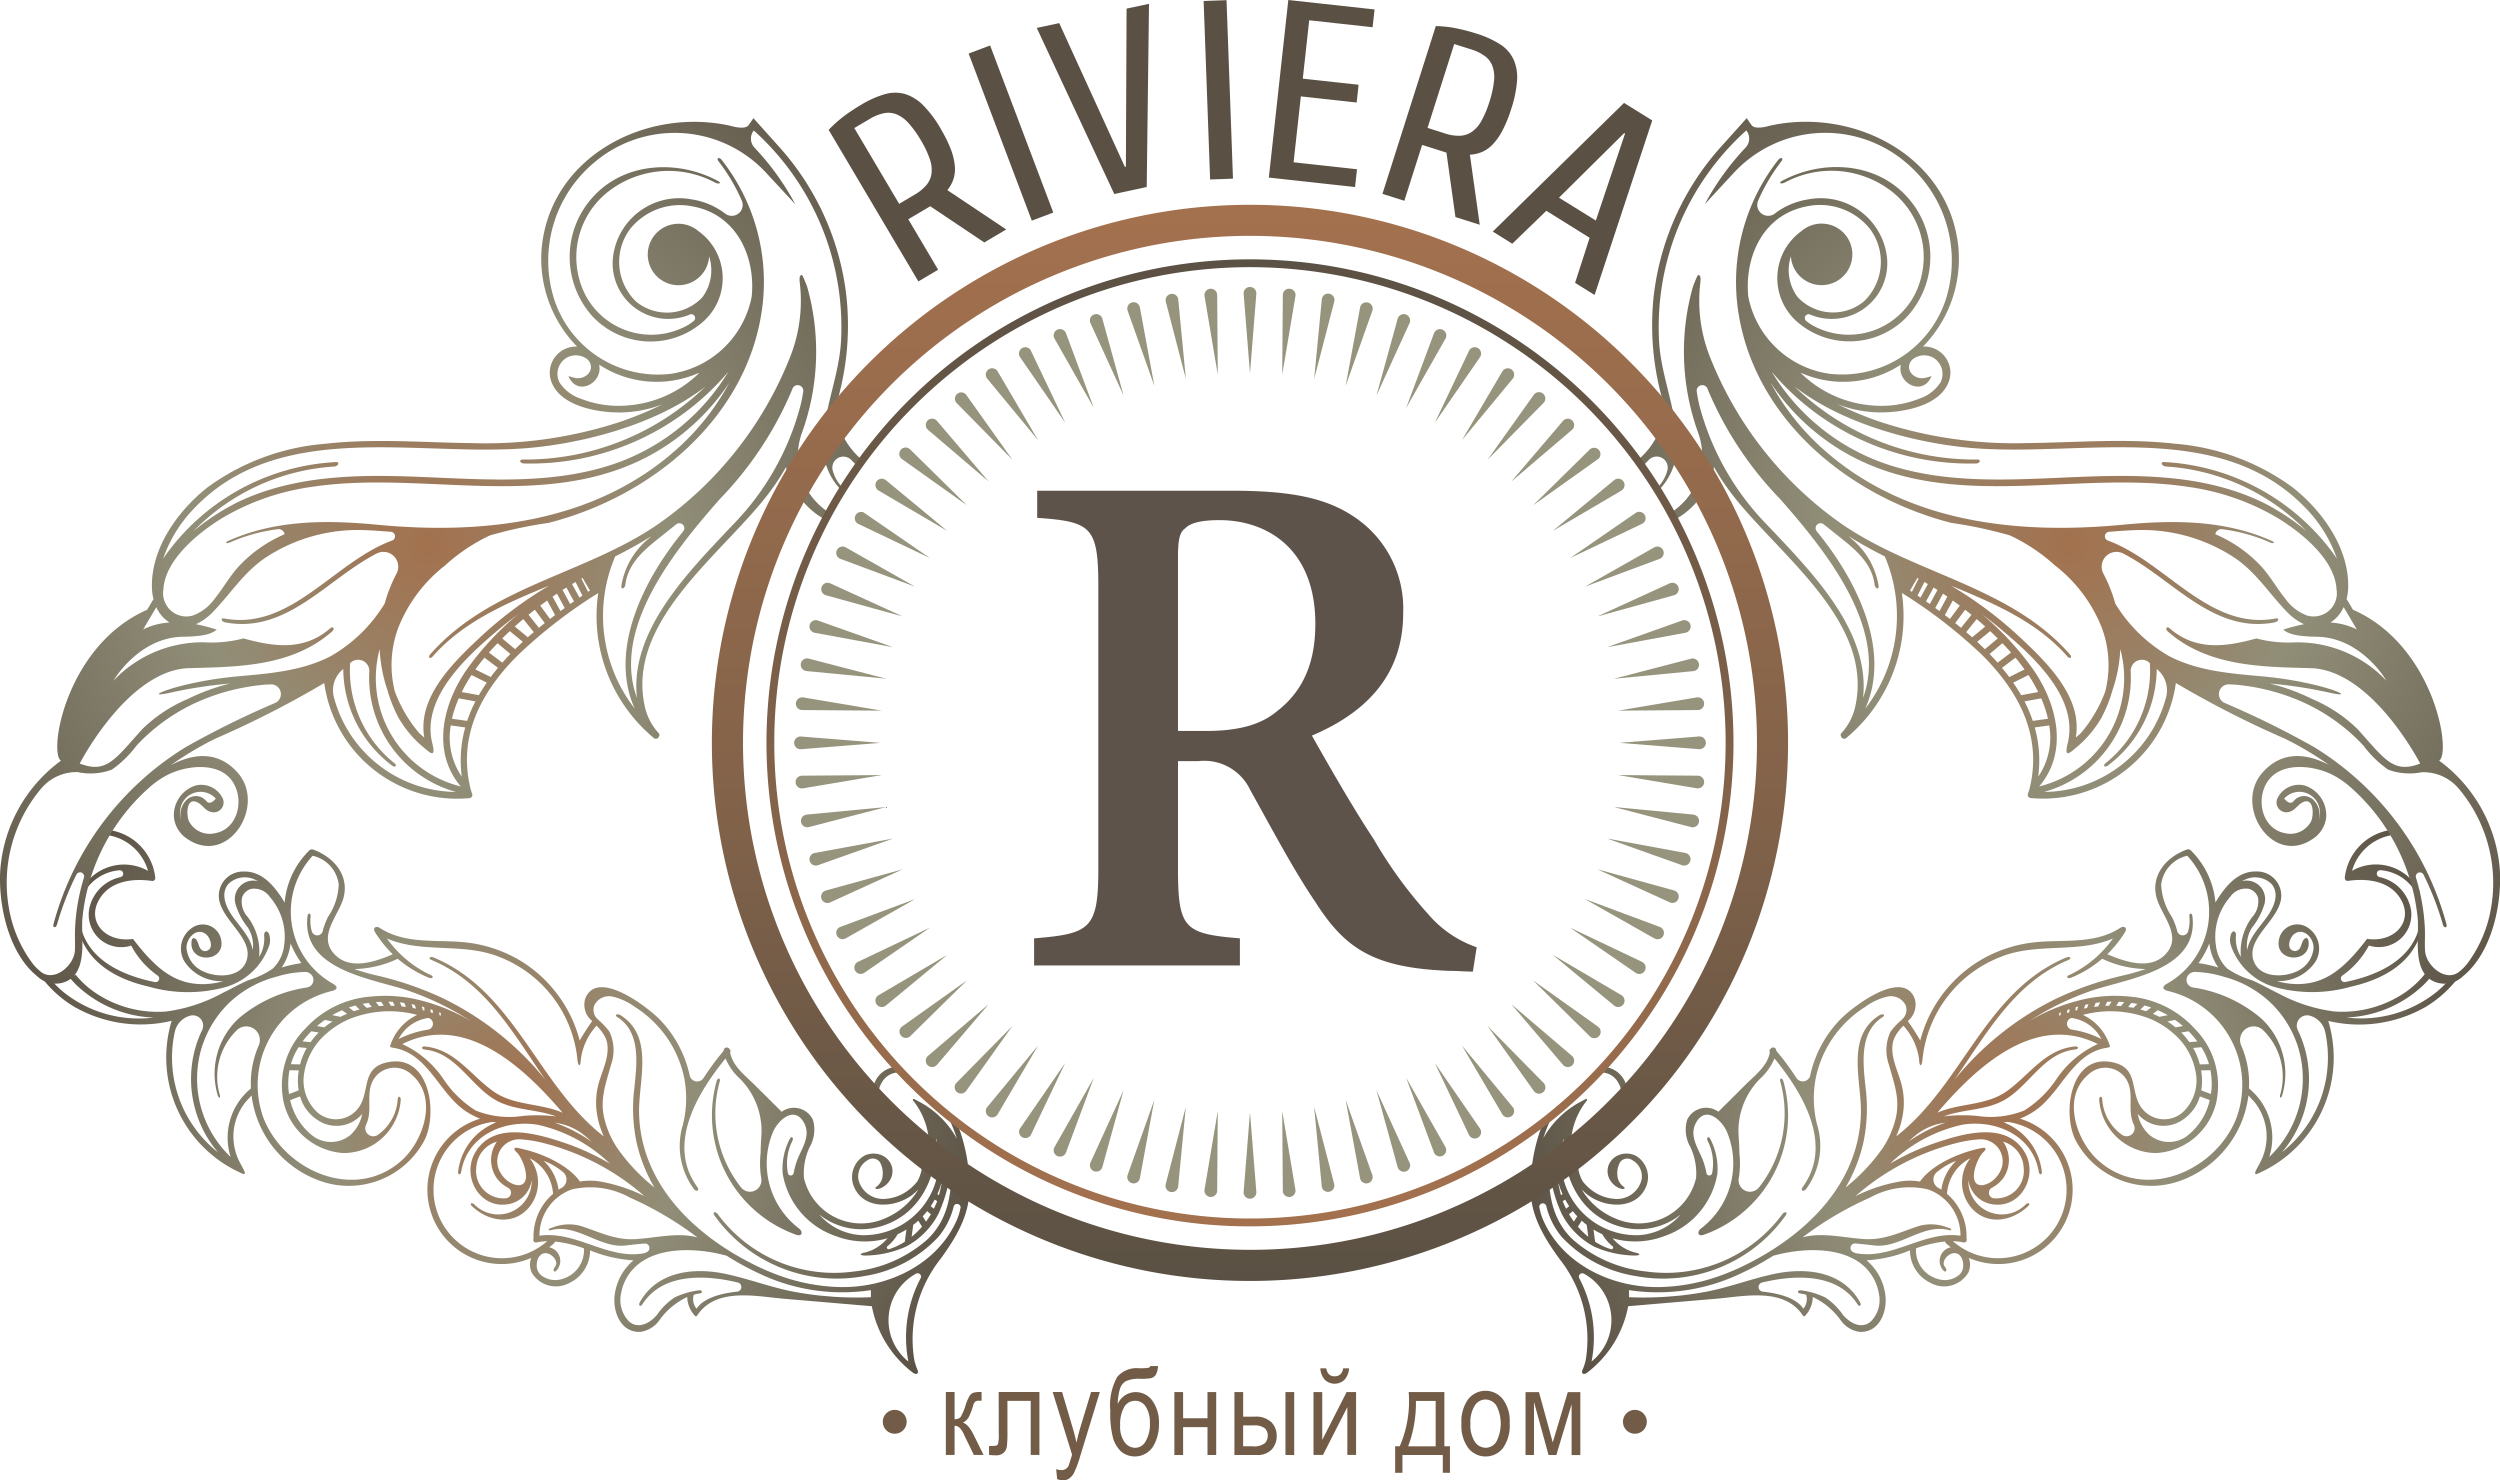
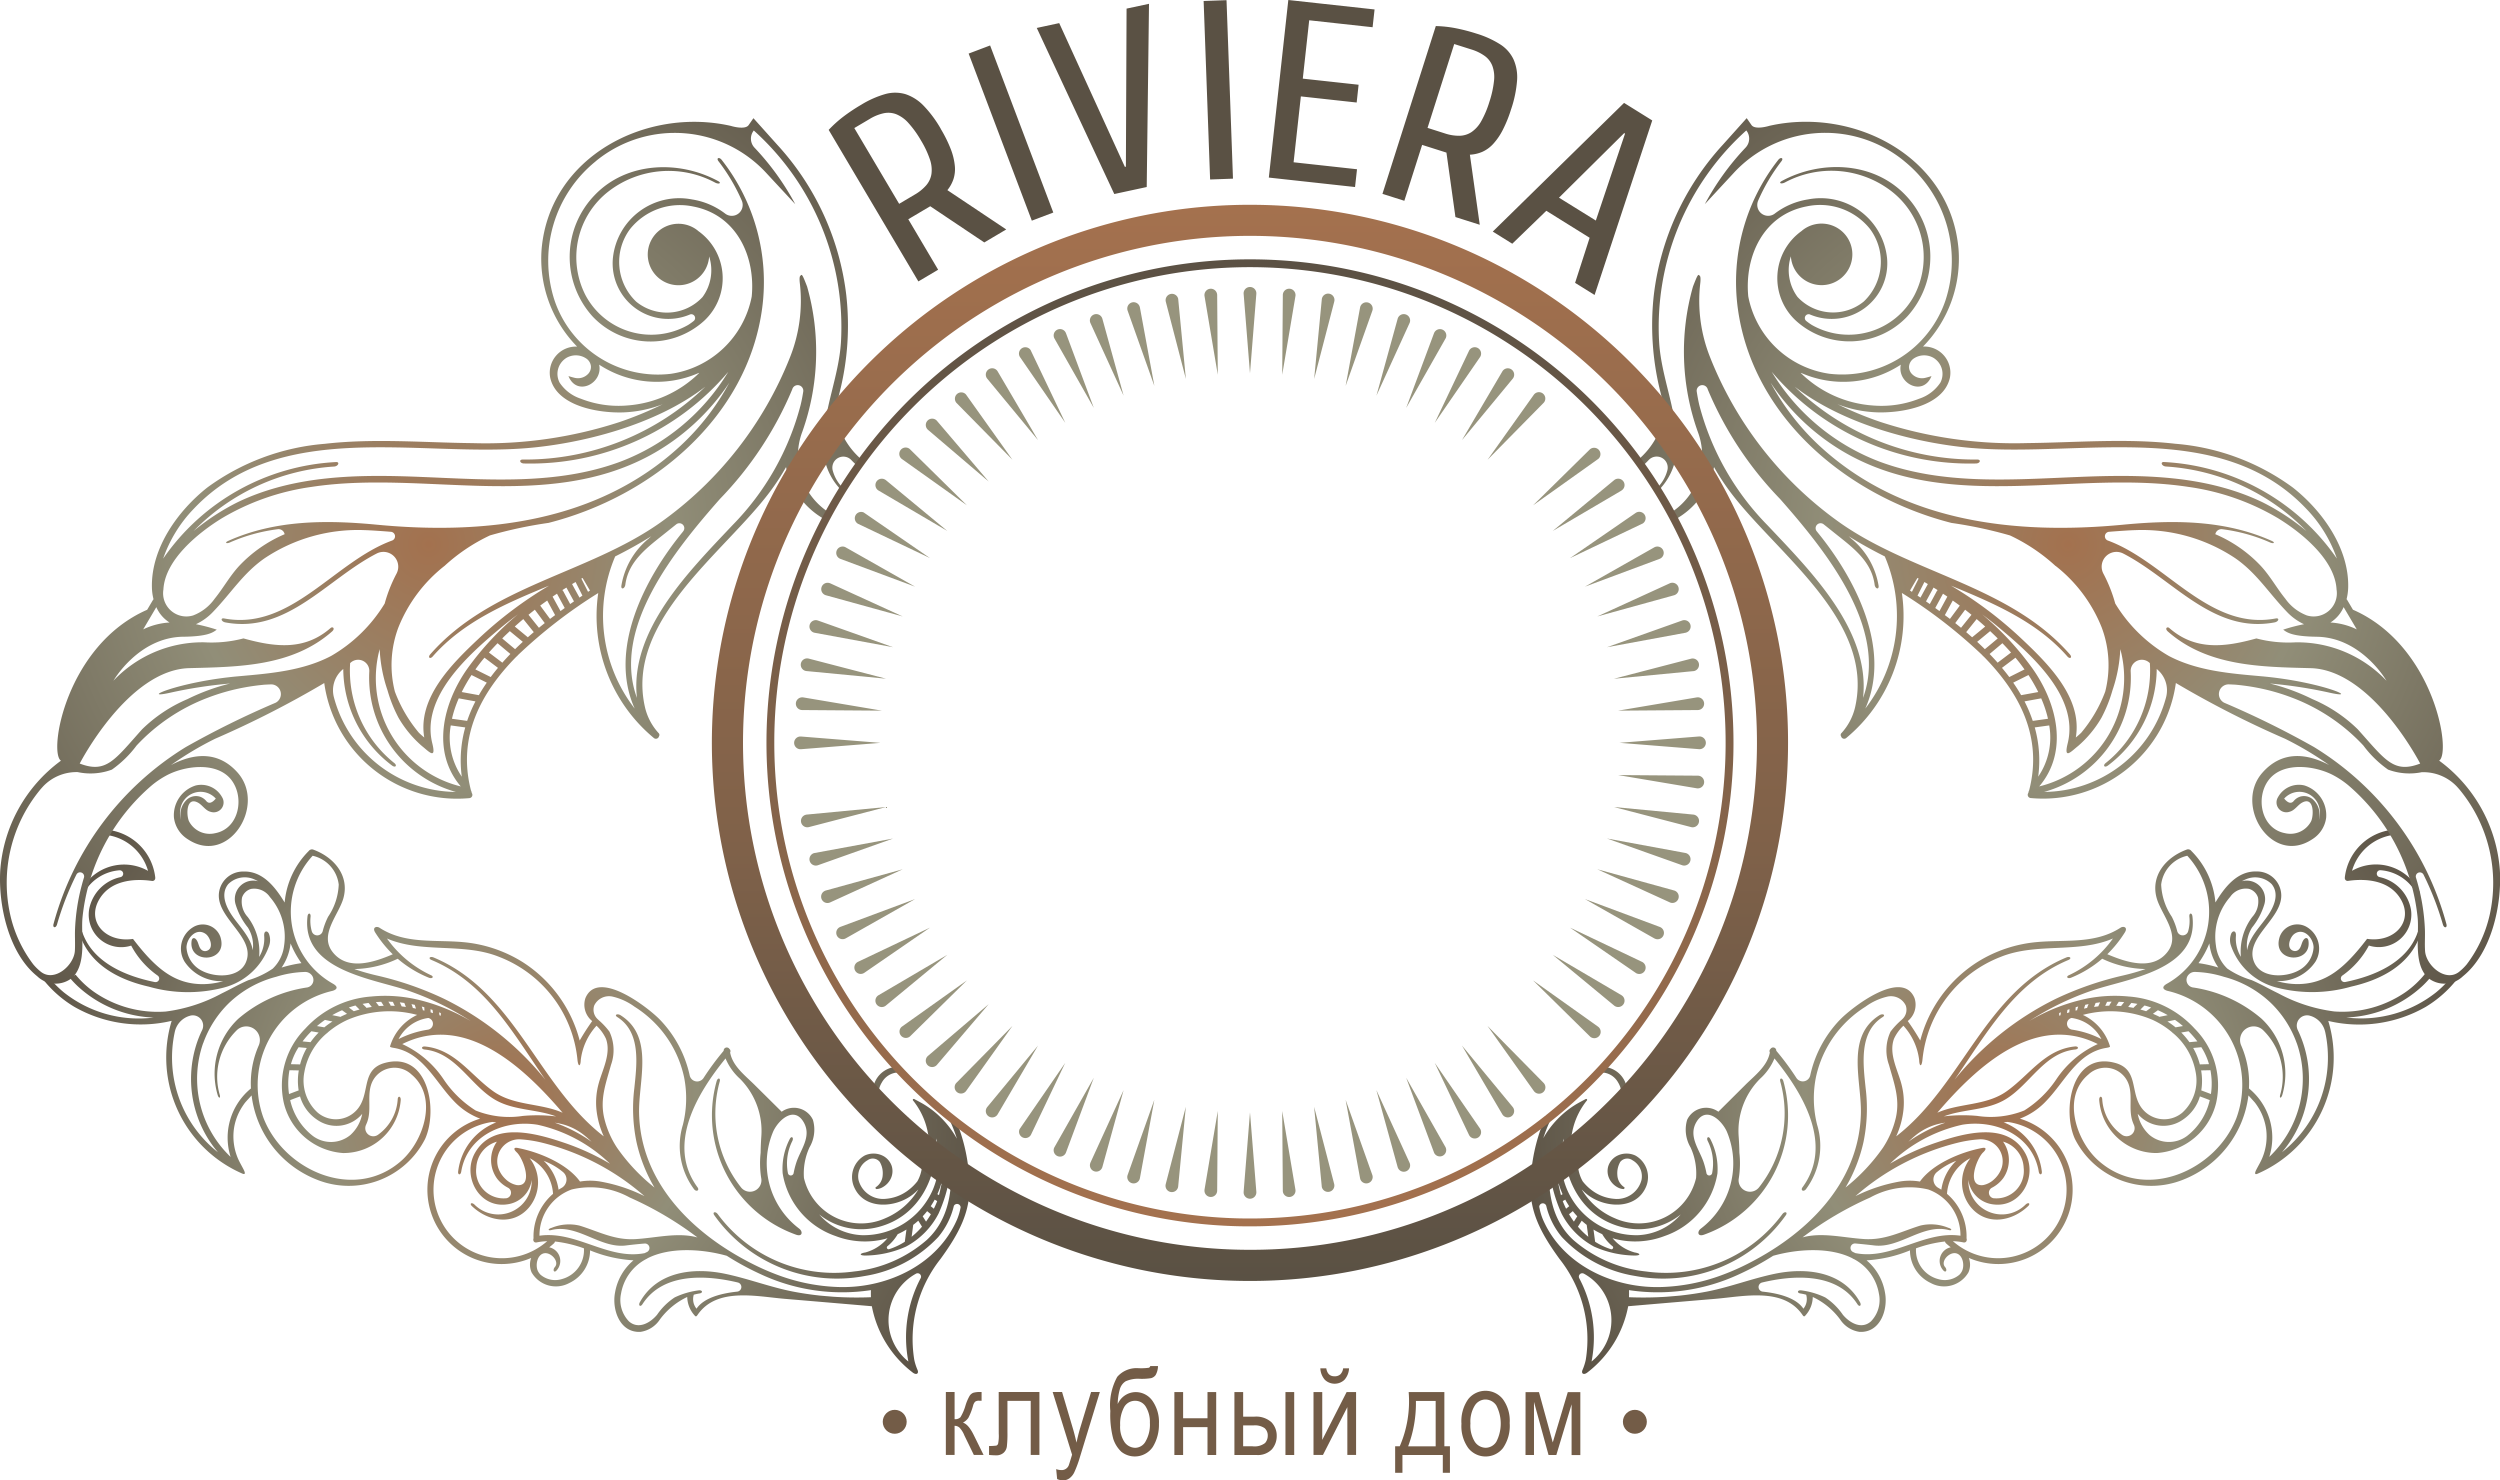
<svg xmlns="http://www.w3.org/2000/svg" xmlns:xlink="http://www.w3.org/1999/xlink" width="196.786" height="116.529" viewBox="0 0 196.786 116.529">
  <defs>
    <radialGradient id="radial-gradient" cx="0.501" cy="0.498" r="0.906" gradientTransform="translate(0.208) scale(0.584 1)" gradientUnits="objectBoundingBox">
      <stop offset="0" stop-color="#a3714e" />
      <stop offset="0.388" stop-color="#918e78" />
      <stop offset="1" stop-color="#5a5144" />
    </radialGradient>
    <radialGradient id="radial-gradient-2" cx="0.5" cy="0.499" r="0.906" xlink:href="#radial-gradient" />
    <radialGradient id="radial-gradient-3" cx="0.5" cy="0.499" r="0.717" gradientTransform="translate(-0.002)" xlink:href="#radial-gradient" />
    <radialGradient id="radial-gradient-4" cx="0.5" cy="0.499" r="0.717" gradientTransform="translate(-0.002)" xlink:href="#radial-gradient" />
    <linearGradient id="linear-gradient" x1="0.5" x2="0.5" y2="1" gradientUnits="objectBoundingBox">
      <stop offset="0" stop-color="#a4714e" />
      <stop offset="0.6" stop-color="#7f6149" />
      <stop offset="1" stop-color="#5a5144" />
    </linearGradient>
    <linearGradient id="linear-gradient-2" x1="0.5" y1="1" x2="0.5" gradientUnits="objectBoundingBox">
      <stop offset="0" stop-color="#a4714e" />
      <stop offset="1" stop-color="#5b5144" />
    </linearGradient>
  </defs>
  <g id="Слой_x0020_1" transform="translate(-0.002)">
    <path id="Контур_1" data-name="Контур 1" d="M293.36,425.733h.688v2.137a.582.582,0,0,0,.462-.155,3.763,3.763,0,0,0,.388-.893,3.7,3.7,0,0,1,.327-.779.625.625,0,0,1,.287-.249,1.773,1.773,0,0,1,.561-.061h.1v.688l-.2-.005a.476.476,0,0,0-.31.081.7.7,0,0,0-.157.3,4.986,4.986,0,0,1-.371.964,1.154,1.154,0,0,1-.429.378c.3.1.586.434.865,1.01l.756,1.533h-.764l-.741-1.525a1.945,1.945,0,0,0-.383-.617.564.564,0,0,0-.391-.147v2.289h-.688Zm4.16,0h3.205v4.952h-.685v-4.256h-1.832v2.464a8.9,8.9,0,0,1-.046,1.132.818.818,0,0,1-.256.49.854.854,0,0,1-.6.2c-.162,0-.343-.01-.546-.03v-.706a3.666,3.666,0,0,0,.576-.03.242.242,0,0,0,.137-.145,3.205,3.205,0,0,0,.051-.807Zm4.6,6.85-.076-.782a1.266,1.266,0,0,0,.391.076.6.6,0,0,0,.594-.363c.02-.046.109-.327.267-.848l-1.528-4.934h.741l.843,2.848c.107.353.2.733.292,1.137.079-.383.173-.756.279-1.119l.868-2.865h.69l-1.543,5.038a8.991,8.991,0,0,1-.477,1.3,1.254,1.254,0,0,1-.4.472.894.894,0,0,1-.5.145A1.147,1.147,0,0,1,302.123,432.583Zm7.327-8.893h.612a1.478,1.478,0,0,1-.188.708.639.639,0,0,1-.363.244,4.686,4.686,0,0,1-.855.051,2.379,2.379,0,0,0-1.15.2,1.089,1.089,0,0,0-.454.642,4.306,4.306,0,0,0-.16,1.145,1.556,1.556,0,0,1,1.393-.942,1.609,1.609,0,0,1,1.332.675,2.9,2.9,0,0,1,.52,1.807,3.338,3.338,0,0,1-.482,1.83,1.708,1.708,0,0,1-2.48.383,2.426,2.426,0,0,1-.637-1.023,7.323,7.323,0,0,1-.228-2.185,4.614,4.614,0,0,1,.543-2.685,2.017,2.017,0,0,1,1.678-.683,4.631,4.631,0,0,0,.8-.033.172.172,0,0,0,.119-.129Zm-.028,4.5a2.277,2.277,0,0,0-.32-1.3.966.966,0,0,0-.83-.467.978.978,0,0,0-.881.508,2.738,2.738,0,0,0-.307,1.414,2.143,2.143,0,0,0,.348,1.337,1.057,1.057,0,0,0,.85.442.947.947,0,0,0,.812-.523A2.646,2.646,0,0,0,309.423,428.187Zm1.929-2.454h.688v2.061h1.919v-2.061h.685v4.952h-.685v-2.193h-1.919v2.193h-.688Zm4.726,0h.688v1.936h.876a1.8,1.8,0,0,1,1.355.442,1.526,1.526,0,0,1,.411,1.073,1.6,1.6,0,0,1-.373,1.048,1.521,1.521,0,0,1-1.236.452h-1.721Zm.688,4.266h.723a1.361,1.361,0,0,0,1-.254.845.845,0,0,0,.213-.558.77.77,0,0,0-.246-.614,1.346,1.346,0,0,0-.876-.216h-.815V430Zm3.33.685v-4.952h.688v4.952Zm2.208-4.952h.688V429.5l1.919-3.766h.744v4.952h-.688v-3.764l-1.919,3.764H322.3Zm2.33-1.87h.467a1.447,1.447,0,0,1-.365.909,1.12,1.12,0,0,1-1.535,0,1.46,1.46,0,0,1-.36-.909h.467c.071.421.287.629.642.629a.656.656,0,0,0,.464-.15A.809.809,0,0,0,324.632,423.863Zm5.157,1.87H332.6V430h.439v2.089h-.561v-1.4H329.3v1.4h-.574V430h.363A8.9,8.9,0,0,0,329.79,425.733Zm.574.7a9.665,9.665,0,0,1-.612,3.571h2.167v-3.571Zm3.584,1.787a2.983,2.983,0,0,1,.538-1.934,1.739,1.739,0,0,1,2.716,0,2.863,2.863,0,0,1,.543,1.883,3.076,3.076,0,0,1-.535,1.982,1.74,1.74,0,0,1-2.718,0,2.948,2.948,0,0,1-.543-1.929Zm.706-.005a2.422,2.422,0,0,0,.348,1.434,1.046,1.046,0,0,0,.865.47,1.006,1.006,0,0,0,.827-.475,3.114,3.114,0,0,0,0-2.855,1.045,1.045,0,0,0-.863-.47,1,1,0,0,0-.83.472,2.4,2.4,0,0,0-.345,1.424Zm4.34-2.477h1.056l1.086,3.959,1.183-3.959h.987v4.952h-.688V426.7l-1.2,3.987H340.8l-1.145-4.177v4.177h-.667Z" transform="translate(-218.906 -316.16)" fill="#735c47" />
    <path id="Контур_2" data-name="Контур 2" d="M265.839,10.142a10.364,10.364,0,0,1,.787,1.586,4.985,4.985,0,0,1,.32,1.292,2.558,2.558,0,0,1-.1,1.066,2.792,2.792,0,0,1-.482.881l4.632,3.094-1.728,1.023-4.254-2.85-1.728,1.023,2.35,3.974-1.556.921L257.02,10.225a9.471,9.471,0,0,1,1.165-1.051,14.322,14.322,0,0,1,1.4-.931,7.654,7.654,0,0,1,1.886-.838,2.893,2.893,0,0,1,1.591.005,3.513,3.513,0,0,1,1.419.9,9.1,9.1,0,0,1,1.363,1.83Zm-2.066,5.188a3.551,3.551,0,0,0,.924-.744,1.782,1.782,0,0,0,.414-.9,2.5,2.5,0,0,0-.124-1.14,7.512,7.512,0,0,0-.7-1.487,8.013,8.013,0,0,0-.995-1.383,2.609,2.609,0,0,0-.954-.685,1.753,1.753,0,0,0-.99-.076,3.59,3.59,0,0,0-1.1.449l-1.211.716,3.53,5.964Zm5.954-11.751L274.7,16.73l-1.69.64L268.037,4.218l1.69-.64Zm10.609,9.558.079-.018L280.468.678,282.234.3l-.18,14.421-2.553.551L273.4,2.2l1.766-.381Zm8-13.124.508,14.05-1.8.066-.51-14.05,1.807-.066Zm5.279,12.761,4.992.548-.155,1.4-6.786-.744L293.2,0l6.789.744-.155,1.4-4.99-.548-.505,4.594,4.393.48-.152,1.4-4.393-.482Zm17.129-4.2a10.078,10.078,0,0,1-.66,1.645,4.96,4.96,0,0,1-.749,1.1,2.621,2.621,0,0,1-.863.632,2.861,2.861,0,0,1-.98.226l.777,5.515-1.914-.607-.708-5.073-1.914-.607-1.4,4.4-1.723-.546,4.2-13.207a9.3,9.3,0,0,1,1.558.168,14.436,14.436,0,0,1,1.627.421,7.591,7.591,0,0,1,1.881.85,2.846,2.846,0,0,1,1.053,1.188,3.464,3.464,0,0,1,.277,1.657,9.245,9.245,0,0,1-.459,2.236ZM305.5,10.494a3.523,3.523,0,0,0,1.17.193,1.769,1.769,0,0,0,.947-.289,2.518,2.518,0,0,0,.766-.853,7.618,7.618,0,0,0,.64-1.513,7.9,7.9,0,0,0,.368-1.665,2.58,2.58,0,0,0-.124-1.165,1.719,1.719,0,0,0-.6-.792,3.614,3.614,0,0,0-1.068-.52l-1.34-.424-2.1,6.6Zm8.007,6.1-2.678,2.591-1.535-.957L319.628,8.1l2.218,1.381-4.538,13.738-1.535-.954,1.145-3.548-3.408-2.124Zm6.2-6.076-.069-.041-5.132,5.083,2.9,1.8,2.3-6.847Z" transform="translate(-191.789)" fill="#5a5144" />
    <path id="Контур_3" data-name="Контур 3" d="M475.369,287.079a4.492,4.492,0,0,0,.287.977c1.515,3.487,5.337,5.317,9,5.307q.213,0,.426-.008a14.935,14.935,0,0,0,4.515-.886,18.615,18.615,0,0,0,1.952-.83c4.715-2.317,8.977-6.332,9.129-11.921.071-2.551-1.231-6.053,1.452-7.748.259-.165.528-.03.266.137-1.891,1.193-1.538,3.716-1.34,5.627a13.088,13.088,0,0,1-.173,4.208,12.258,12.258,0,0,1-1.416,3.584,14.793,14.793,0,0,0,2.954-3.142,7.328,7.328,0,0,0,1.01-2.358c.335-1.505-.145-2.713-.541-4.15a3.419,3.419,0,0,1,.122-2.619,5.766,5.766,0,0,1,.868-.924.128.128,0,0,1,.036-.038,1.01,1.01,0,0,0,.292-1.1,1.292,1.292,0,0,0-1.4-.706,4.732,4.732,0,0,0-1.764.8,8.837,8.837,0,0,0-1.911,1.617,8.661,8.661,0,0,0-2,3.964,8.528,8.528,0,0,0,.1,3.721,5.7,5.7,0,0,1-.871,5.056c-.185.251-.462.109-.279-.14,2.452-3.345.038-7.383-2.208-10.142a4.441,4.441,0,0,1-1.145,1.609l-.043.046a5.813,5.813,0,0,0-1.629,4.5c.03.424.048.848.056,1.274a7.51,7.51,0,0,1-.043,1.98c0,.015-.005.028-.008.041a.9.9,0,0,0,1.589.708,9.391,9.391,0,0,0,1.683-8.332c-.084-.3.157-.332.239-.038a9.97,9.97,0,0,1-6.226,12.078c-.525.2-.571-.223-.282-.459a6.437,6.437,0,0,0,2.043-7.687c-.434-.909-1.652-2-2.4-.675-.619,1.109.264,2.129.6,3.155a6.559,6.559,0,0,1,.211.825.228.228,0,0,0,.449,0,3.948,3.948,0,0,0-.343-2.52c-.14-.279.063-.437.2-.16a5.076,5.076,0,0,1,.561,2.7,6.279,6.279,0,0,1-4.155,4.931,6.464,6.464,0,0,1-3.893.236c-.071-.02-.14-.043-.211-.066a3.431,3.431,0,0,0,1.746,1.127c.487.076.515.261-.091.241a8.073,8.073,0,0,1-3.1-.7,6.123,6.123,0,0,1-2.561-2.591,11.5,11.5,0,0,1-1.018-4.2c-.053,2.3.122,4.573,1.926,6.256a10.334,10.334,0,0,0,5.731,2.49,11.389,11.389,0,0,0,10.735-4.51c.183-.251.452-.165.269.089a11.834,11.834,0,0,1-11.847,4.776,10.093,10.093,0,0,1-5.779-3.066,5.991,5.991,0,0,1-1.226-2.447.282.282,0,0,0-.551.114Zm.3-5.419a7.322,7.322,0,0,1,2.6-2.69c.117-.071.467-.259.754-.411a.074.074,0,0,1,.089.114,5.729,5.729,0,0,0-1.2,4.462,3.045,3.045,0,0,1,.31-.992c.787-1.538,4.589-2.827,3.343-4.891a1.526,1.526,0,0,0-1.581-.764c.145-.152.289-.307.431-.462A1.988,1.988,0,0,1,482,279.034a7.015,7.015,0,0,1-2.2,2.061,2.938,2.938,0,0,0-1.023,3.941,3.815,3.815,0,0,0,.792.759,3.338,3.338,0,0,0,1.675.619,1.993,1.993,0,0,0,2.165-1.482,1.447,1.447,0,0,0-.708-1.551.705.705,0,0,0-.967.134,1.768,1.768,0,0,0-.226,1.028,1.2,1.2,0,0,0,.538.954c.069.036.01.155-.061.152a1.087,1.087,0,0,1-.482-.152,1.523,1.523,0,0,1-.647-.708,1.368,1.368,0,0,1-.058-.957,1.407,1.407,0,0,1,.662-.787,1.648,1.648,0,0,1,1.475-.033,1.948,1.948,0,0,1,.848,2.416c-.769,1.9-3.284,1.721-4.644.647a4.251,4.251,0,0,1-.416-.376l-.013-.005a5.524,5.524,0,0,0,2.617,2.259,4.625,4.625,0,0,0,6.378-3.175,4.871,4.871,0,0,0-.411-2.358c-.005-.015-.013-.028-.018-.043A2.754,2.754,0,0,1,487,280.2a1.649,1.649,0,0,1,2.459-.64c.259-.256,1.751-1.741,2.132-2.122.739-.733,1.728-1.472,1.921-2.543a.223.223,0,0,1,.053-.279.245.245,0,0,1,.452.145,20.748,20.748,0,0,1,1.581,2.134.6.6,0,0,0,1.091-.19,9.117,9.117,0,0,1,2.355-4.4c.926-.957,4.891-4.033,5.858-1.683a1.651,1.651,0,0,1-.536,1.8,17.61,17.61,0,0,1,.985,1.533,10.427,10.427,0,0,1,4.55-6.21,10.591,10.591,0,0,1,4.624-1.538c2.254-.208,4.586.17,6.591-1.132.236-.152.6-.033.332.381a9.359,9.359,0,0,1-1.373,1.706c1.495.637,3.581,1.335,4.751-.2,1.043-1.368-.5-2.906-.865-4.213-.492-1.751.7-3.216,2.373-3.827a.318.318,0,0,1,.358.114,6.553,6.553,0,0,1,1.893,4.051c.728-1.2,1.718-2.49,3.249-2.439a1.907,1.907,0,0,1,1.934,1.891c.008,1.893-2.934,3.368-2.134,5.251.538,1.269,2.436,1.208,3.452.675a2.208,2.208,0,0,0,1.226-1.85c-.02-.721-.761-1.571-1.5-1.063-.373.256-.7,1.188-.058,1.35a.418.418,0,0,0,.332-.061c.289-.2.251-.629.49-.871.15-.15.3-.079.33.127.282,1.873-2.916,1.749-2.264-.3a1.468,1.468,0,0,1,2.2-.736,1.973,1.973,0,0,1,.619,2.683,3.477,3.477,0,0,1-3.045,1.533,6.017,6.017,0,0,0,1.581.236c2.251.01,3.733-1.218,5.525-3.561,2.147.322,3.693-1.363,2.647-3.127-.858-1.447-2.632-1.652-4.144-1.436a.22.22,0,0,1-.254-.236.232.232,0,0,1,0-.043,4.261,4.261,0,0,1,3.764-3.749l.17.393a3.954,3.954,0,0,0-3.368,2.842,3.814,3.814,0,0,1,5.289,1.589l.03.076.048.87a3.5,3.5,0,0,0-3.119-2.581.273.273,0,0,0-.094.536,3.189,3.189,0,0,1,2.487,2.571,2.561,2.561,0,0,1-3.315,2.822,6.759,6.759,0,0,1-2.078,2.355.283.283,0,0,0,.213.513l.018,0c2.289-.467,4.847-1.528,5.682-3.883.1-.277.3-.074.2.2-.837,2.368-3.1,3.523-5.426,4.048a11.2,11.2,0,0,1-5.852.081,5.162,5.162,0,0,1-3.614-3.312,1.369,1.369,0,0,1,.028-.954c.043-.084.117-.17.213-.16.145.018.162.218.15.363a2.771,2.771,0,0,0,.393,1.639,4.524,4.524,0,0,1,.9-3.147,1.8,1.8,0,0,0,.444-1.528,1.038,1.038,0,0,0-.721-.68,1.494,1.494,0,0,0-1.469.637,4.781,4.781,0,0,0-1.152,2.693,4.608,4.608,0,0,0,.033,1.137,2.973,2.973,0,0,0,.9,1.815,6.743,6.743,0,0,0,1.9.9c.721.31,1.411.711,2.119,1.051a12.559,12.559,0,0,0,4.4,1.421,8.78,8.78,0,0,0,5.589-1.51,7.33,7.33,0,0,0,1.584-1.495l.482.216a7.394,7.394,0,0,1-.726.789,9.305,9.305,0,0,1-5.984,2.474,9.488,9.488,0,0,0,7.076-1.987A8.136,8.136,0,0,0,547,269.138l1.051-.634a9.089,9.089,0,0,1-2.908,2.8,10.536,10.536,0,0,1-7.675,1.109,9.964,9.964,0,0,1-5.563,12.025c-.3.132-.185-.155-.1-.32.167-.327.358-.632.492-.975a4.415,4.415,0,0,0,.284-2.188,4.37,4.37,0,0,0-.457-1.442,4.835,4.835,0,0,0-.421-.66c-.066-.084-.52-.576-.52-.576a8.192,8.192,0,0,1-5.119,6.624,6.733,6.733,0,0,1-8.535-3.193c-1.028-2.244-.279-6.913,3.155-5.992,1.761.472,1.239,2.1,1.947,3.327a2.216,2.216,0,0,0,3.355.584,3.418,3.418,0,0,0,1.04-3.2,5.171,5.171,0,0,0-1.754-3.035.2.2,0,0,1-.081-.071,6.711,6.711,0,0,0-1.573-1,8.411,8.411,0,0,0-5.467-.381,4.006,4.006,0,0,1,2.134,2.472c.023.071-.162.1-.348.132-2.244.4-3.216,2.672-4.685,4.183a5.479,5.479,0,0,1-2.058,1.378,5.848,5.848,0,1,1-4.018,10.964,1.521,1.521,0,0,1-.03,1.132,2.209,2.209,0,0,1-2.972.84,2.837,2.837,0,0,1-1.632-2.568,10.547,10.547,0,0,1-3.419.784,4.228,4.228,0,0,1,1.452,2.538c.256,1.325-.363,3.172-1.995,3.094a2.2,2.2,0,0,1-1.535-.977,5.691,5.691,0,0,0-2.155-1.771,2.2,2.2,0,0,1-.576,1.452c-.119.167-.193.015-.264-.084-1.51-2.132-4.594-1.411-6.809-1.223q-3.441.289-6.88.584a8.575,8.575,0,0,1-3.185,5.193c-.3.254-.533.124-.414-.17a4.207,4.207,0,0,0,.261-.812,10.17,10.17,0,0,0-2.066-7.931c-1.439-1.982-2.419-3.754-2.274-6.078a13.938,13.938,0,0,1,.99-4.672c.272-.208.541-.421.8-.64-.068.129-.132.259-.2.386a11.563,11.563,0,0,0-.6,1.515Zm2.736,6.949a6.176,6.176,0,0,0,.815.794c-.041-.312-.081-.624-.124-.936-.135-.107-.269-.216-.393-.33Zm-.7-.98a6.743,6.743,0,0,0,.383.581l.264-.419c-.124-.132-.241-.266-.35-.406Zm-.51-1.581a7.006,7.006,0,0,1-.383-1.1s.112.624.256,1.178C477.115,286.1,477.156,286.072,477.2,286.049Zm.015.546.023.063c.071.183.152.36.239.538.081-.066.165-.135.244-.2-.109-.168-.213-.34-.31-.515Zm3.908,3.546a3.413,3.413,0,0,1-.8-.942,6.328,6.328,0,0,1-.688-.363c.043.317.084.634.127.952v.008a5.3,5.3,0,0,0,1.236.584A.137.137,0,0,0,481.122,290.14Zm-3.832-8.472a6.356,6.356,0,0,0-.063,2.995,6.131,6.131,0,0,0,.322,1.015,5.94,5.94,0,0,0,5.576,3.6,4.7,4.7,0,0,0,3.378-1.634,5.273,5.273,0,0,1-4.67.987c-3.221-.843-4.667-3.924-4.543-6.962Zm26.74-8.878a3.325,3.325,0,0,0-.738,1.018c-.432,1.157.264,2.424.561,3.5a5.654,5.654,0,0,1,.185,2.051,6.721,6.721,0,0,1-.579,2.139c5.231-4.035,6.982-11.405,13.4-14.083.287-.119.447.081.16.2-4.256,1.777-6.429,5.769-8.961,9.421a23.745,23.745,0,0,1,7.989-6.375,25.8,25.8,0,0,1,5.3-1.832,17.265,17.265,0,0,0,1.744-.5,8.315,8.315,0,0,1-3.414-.812,8.877,8.877,0,0,1-2.444,1.49c-.287.119-.447-.084-.16-.2a8.83,8.83,0,0,0,3.449-2.883c-2.741,1.188-5.992.307-8.814,1.439a9.7,9.7,0,0,0-6.175,8.053c-.056.647-.249.617-.264.074a4.877,4.877,0,0,0-1.244-2.705Zm14.748-2.736a22.779,22.779,0,0,0-4.855,2.373,14.862,14.862,0,0,1,4.358-1.731,11.145,11.145,0,0,1,3.482-.206,7.792,7.792,0,0,1,5.188,2.525,6.334,6.334,0,0,1,1.693,5.852,5.171,5.171,0,0,1-4.66,3.944,4.513,4.513,0,0,1-4.543-4.18c-.01-.307.226-.345.238-.038a3.706,3.706,0,0,0,1.546,2.777.632.632,0,0,0,.944-.779c-.03-.069-.058-.14-.086-.213-.343-.929-.025-1.914-.282-2.848a1.941,1.941,0,0,0-3.2-.909c-2.14,1.772-.962,5.243.784,6.792,3.67,3.259,9.243.794,10.857-3.358a7.6,7.6,0,0,0-5.416-10.007c-.2-.048-.627-.244-.036-.574a6.5,6.5,0,0,0,1.584-10.063,2.643,2.643,0,0,0-2.056,2.266,4.909,4.909,0,0,0,.835,2.533,5.343,5.343,0,0,1,.427,1.129.446.446,0,0,0,.858.028,2.957,2.957,0,0,0,.1-1.152c-.033-.31.2-.345.239-.038.523,4.294-5.2,4.906-7.992,5.875Zm12.2-8.789a3.226,3.226,0,0,0-.312.152,1.454,1.454,0,0,1,1.779,1.8,5.387,5.387,0,0,1-.972,1.843c-.008.013-.015.023-.02.033a2.667,2.667,0,0,0-.366,1.751c.168-1.051,1.081-1.9,1.652-2.756.454-.68.906-1.667.277-2.444A1.842,1.842,0,0,0,530.978,261.266Zm6.241,11.984a1.689,1.689,0,0,0-1.109-1.221l-.008,0-.028-.01a.811.811,0,0,0-1,1.119,8.862,8.862,0,0,1-1.249,9.614A9.489,9.489,0,0,0,537.218,273.25Zm-9.109-6.939a7.364,7.364,0,0,1-.853,1.553,10.008,10.008,0,0,1,1.561.348,4.131,4.131,0,0,1-.708-1.9Zm6.88,7.857a8.3,8.3,0,0,0-2.03-3.162,8.428,8.428,0,0,0-3.708-2.066,8.241,8.241,0,0,0-2.292-.383.639.639,0,0,0-.454.188l-.01.01a.6.6,0,0,0,.315,1.023,10.681,10.681,0,0,1,5.406,2.459,5.931,5.931,0,0,1,1.642,5.977c-.079.3-.251.322-.175.025a5.118,5.118,0,0,0-1.3-5.056,1.073,1.073,0,0,0-1.761,1.175,7.451,7.451,0,0,1,.617,2.8c0,.19,0,.381-.013.569a4.991,4.991,0,0,1,1.6,5.391A8.492,8.492,0,0,0,534.99,274.169Zm-12.517,5.561a2.989,2.989,0,0,0,.929,1.662,2.391,2.391,0,0,0,2.962.071,4.934,4.934,0,0,0,1.779-2.815c-.259-.1-.518-.2-.777-.292A3.309,3.309,0,0,1,526,280.2,2.646,2.646,0,0,1,522.473,279.729Zm4.99-3.421a4.749,4.749,0,0,1,.013,1.574c.251.094.505.19.759.287a5.67,5.67,0,0,0-.038-1.876Zm.619-.492a4.989,4.989,0,0,0-.485-1.145c-.038-.063-.079-.127-.119-.19l-.642.061a5.235,5.235,0,0,1,.528,1.3.228.228,0,0,1,.041-.008Zm-.916-1.789a7.383,7.383,0,0,0-.693-.8c-.19.033-.381.066-.574.1a5.971,5.971,0,0,1,.642.759Zm-1.711-1.109c.193-.033.386-.069.579-.1-.2-.173-.411-.332-.629-.487-.005,0-.008.005-.013.005l-.579.122a6.456,6.456,0,0,1,.642.464Zm-.624-.959a7.07,7.07,0,0,0-.771-.388c-.132.094-.261.188-.391.282.18.076.36.157.533.246a.334.334,0,0,1,.053-.023C524.445,272.037,524.638,272,524.831,271.958Zm-1.3-.6c-.173-.061-.348-.114-.523-.162-.109.107-.218.213-.325.32.15.041.3.084.452.132Zm-1.081-.287c-.16-.03-.317-.053-.477-.076-.084.1-.167.211-.251.317.14.02.282.046.421.074a.319.319,0,0,1,.043-.058C522.27,271.245,522.356,271.159,522.445,271.072Zm-1.043-.14c-.142-.013-.284-.02-.426-.025l-.2.312c.13.008.261.015.391.025a.153.153,0,0,1,.03-.056Zm-.99-.036c-.117,0-.236.008-.355.013-.048.1-.1.211-.147.317.109-.005.216-.01.325-.013a.283.283,0,0,1,.038-.1C520.318,271.044,520.366,270.971,520.412,270.9Zm-.9.053c-.122.013-.239.033-.358.048-.041.107-.084.211-.124.315.112-.015.221-.033.332-.043C519.407,271.164,519.458,271.057,519.509,270.951Zm-.911.137c-.089.018-.178.041-.264.058l-.1.3c.084-.018.167-.038.251-.053a.394.394,0,0,1,.008-.048C518.529,271.263,518.562,271.176,518.6,271.088Zm-.9.482a.166.166,0,0,1,.008-.061c.025-.076.048-.152.074-.228-.066.018-.132.038-.2.058-.005.089-.01.175-.013.264Zm-.617.167c0-.005,0-.008,0-.013.005-.079.008-.157.013-.234l-.162.056c-.013.084-.025.167-.036.254.063-.02.124-.043.188-.063Zm.178.442-.028.01a.47.47,0,0,0,.066.914,7.443,7.443,0,0,1,2.307.741A3.118,3.118,0,0,0,517.263,272.179Zm-.868-.216a.123.123,0,0,1,0-.043c.008-.061.018-.122.025-.18-.046.018-.091.038-.14.058,0,.008.005.018.005.025V272C516.318,271.991,516.357,271.976,516.395,271.963Zm2.926,2.271c-4.921-2.462-9.484,1.728-12.626,5.406,1.749-.777,3.848-.533,5.474-1.7,1.784-1.272,2.99-3.274,5.342-3.515.31-.033.348.206.038.239-2.414.246-3.535,2.716-5.439,3.893-1.487.924-3.332.774-4.906,1.373a12.435,12.435,0,0,1,2.632-.038,7.082,7.082,0,0,0,3.7-.426,8.439,8.439,0,0,0,2.515-2.439A7.856,7.856,0,0,1,519.321,274.235Zm-12.012,6.193a4.6,4.6,0,0,0-2.32.99c-.2.16-.388.332-.574.508A11.655,11.655,0,0,1,507.309,280.427Zm4.9-.063c-.1.015-.2.025-.292.036a4.737,4.737,0,0,1,3,3.842c.051.3-.188.343-.239.036-.475-2.848-3.375-4.119-6.012-3.693a11.871,11.871,0,0,0-5.693,3.068A19.346,19.346,0,0,1,506.583,282c2.185-.736,5.586-1.718,7.017.8,1.035,1.82-.317,4.368-2.528,4.051a2.238,2.238,0,0,1-1.936-1.921,2.638,2.638,0,0,0,4.5,1.944c.223-.216.426-.089.2.122-1.307,1.239-3.276,1.523-4.477.109a3.085,3.085,0,0,1-.061-3.888,3.386,3.386,0,0,0-1.842,2.807s0,0,0,0a4.418,4.418,0,0,1,1.538,3.5c.058.152-.02.353-.216.325a.268.268,0,0,1-.079-.013,4.878,4.878,0,0,0-.779-.086,5.39,5.39,0,1,0,4.284-9.39ZM508.151,290.7c-.548-.1-1.221.655-.85,1.081.206.234.069.5-.137.267a1.1,1.1,0,0,1,.586-1.817c-.127-.1-.251-.2-.371-.312a.25.25,0,0,1-.079-.145,9.944,9.944,0,0,0-2.289.541c0,.008.005.01.005.02a2.347,2.347,0,0,0,1.751,2.4,1.778,1.778,0,0,0,1.67-.35,1.067,1.067,0,0,0,.206-.294C508.852,291.652,508.707,290.807,508.151,290.7Zm-1.508-6.373a.759.759,0,0,0,.15,1.239c.076.043.147.086.218.132a3.873,3.873,0,0,1,1.173-2.274A5.29,5.29,0,0,0,506.644,284.328ZM510,281.734a9.916,9.916,0,0,0-1.751.279,19.261,19.261,0,0,0-8,4.193,12.688,12.688,0,0,1,3.535-1.16,4.817,4.817,0,0,1,1.541.01c.985-1.378,3.185-2.32,4.921-2.647.279-.053.34.086.061.345-.52.477-1.35,2.733-.008,2.581a1.748,1.748,0,0,0,.868-.457,2.139,2.139,0,0,0,.614-.972c0-.008,0-.015.005-.023a1.729,1.729,0,0,0-1.787-2.15Zm1.868,3.073a2.568,2.568,0,0,1-.876.736.443.443,0,0,0,.122.827.028.028,0,0,0,.013,0,2.161,2.161,0,0,0,2.363-2.409,2.228,2.228,0,0,0-1.622-2.046A2.506,2.506,0,0,1,511.869,284.808Zm-3.353,4.512a3.835,3.835,0,0,0-2.535-3.639,6.393,6.393,0,0,0-4.563.629,26.876,26.876,0,0,0-5.335,3.142c1.541-.419,3.18.023,4.83.129,1.675.112,2.9-.581,4.444-1.058a3.591,3.591,0,0,1,2.2.173c.3.079.322.249.025.175-2.03-.515-3.845,1.457-5.847,1.216-.543-.063-1.035-.114-1.487-.155a.354.354,0,0,0-.183.673c.058.025.117.056.175.084C503.131,291.257,505.629,288.9,508.517,289.32Zm-8.391,1.837a.253.253,0,0,1-.107-.056c-1.807-.921-4.373-.728-6.246-.2a21.926,21.926,0,0,1-2.675,1.452,15.135,15.135,0,0,1-8.672,1.251c.008.188.005.373,0,.558a27.384,27.384,0,0,0,2.959-.038c.348-.028.7-.058,1.043-.089.731-.079,1.457-.185,2.183-.327,1.794-.355,3.5-1.018,5.294-1.391,2.492-.518,5.345-.19,6.7,2.228.152.272-.036.421-.2.162-1.657-2.576-5.2-2.254-7.495-1.705a.366.366,0,0,0,.046.721c1.223.129,2.617.475,3.2,1.343a1.193,1.193,0,0,0,.216-1.1c-.147-.041-.3-.076-.459-.1-.3-.051-.216-.292.091-.241a6.161,6.161,0,0,1,1.873.556,5.031,5.031,0,0,1,1.386,1.365c.538.64,1.467,1.175,2.208.518a2.406,2.406,0,0,0,.627-2.185A3.784,3.784,0,0,0,500.126,291.158Zm-21.2,1.178a.278.278,0,0,0-.038-.02.267.267,0,0,0-.376.353l.005.01a9.963,9.963,0,0,1,.962,6.545c.1-.079.19-.162.282-.246A4.176,4.176,0,0,0,478.927,292.335Z" transform="translate(-354.197 -192.051)" fill="url(#radial-gradient)" />
    <path id="Контур_4" data-name="Контур 4" d="M84.525,287.124a4.493,4.493,0,0,1-.287.977c-1.515,3.487-5.337,5.317-9,5.307q-.213,0-.426-.008a14.951,14.951,0,0,1-4.518-.886,18.8,18.8,0,0,1-1.949-.83c-4.715-2.317-8.977-6.332-9.129-11.921-.071-2.551,1.231-6.053-1.452-7.748-.259-.165-.528-.03-.266.137,1.888,1.193,1.538,3.716,1.34,5.627a13.018,13.018,0,0,0,.173,4.208,12.191,12.191,0,0,0,1.416,3.584,14.794,14.794,0,0,1-2.954-3.142,7.328,7.328,0,0,1-1.01-2.358c-.335-1.5.145-2.713.541-4.15a3.43,3.43,0,0,0-.122-2.619,5.766,5.766,0,0,0-.868-.924.128.128,0,0,0-.036-.038,1.01,1.01,0,0,1-.292-1.1,1.29,1.29,0,0,1,1.4-.706,4.725,4.725,0,0,1,1.766.8,8.9,8.9,0,0,1,1.911,1.617,8.661,8.661,0,0,1,2,3.964,8.566,8.566,0,0,1-.1,3.721,5.7,5.7,0,0,0,.871,5.056c.183.251.462.109.279-.14-2.452-3.345-.038-7.383,2.208-10.142a4.44,4.44,0,0,0,1.145,1.609l.043.046a5.811,5.811,0,0,1,1.627,4.5c-.028.424-.048.848-.053,1.274a7.512,7.512,0,0,0,.043,1.98c0,.015.005.028.008.041a.9.9,0,0,1-1.589.708,9.384,9.384,0,0,1-1.685-8.332c.086-.3-.155-.332-.239-.038a9.974,9.974,0,0,0,6.228,12.078c.525.2.571-.223.282-.459a6.442,6.442,0,0,1-2.046-7.687c.434-.909,1.655-2,2.4-.675.622,1.109-.261,2.129-.594,3.155a6.556,6.556,0,0,0-.211.825.228.228,0,0,1-.449,0,3.948,3.948,0,0,1,.343-2.52c.14-.279-.063-.437-.2-.16a5.074,5.074,0,0,0-.558,2.7,6.28,6.28,0,0,0,4.155,4.931,6.455,6.455,0,0,0,3.891.236c.074-.02.142-.043.213-.066a3.437,3.437,0,0,1-1.749,1.127c-.485.076-.513.261.094.241a8.049,8.049,0,0,0,3.1-.7,6.114,6.114,0,0,0,2.563-2.591,11.5,11.5,0,0,0,1.018-4.2c.053,2.3-.122,4.573-1.929,6.256a10.319,10.319,0,0,1-5.728,2.49,11.389,11.389,0,0,1-10.735-4.51c-.183-.251-.452-.165-.269.089a11.833,11.833,0,0,0,11.847,4.776,10.078,10.078,0,0,0,5.776-3.066,5.965,5.965,0,0,0,1.228-2.447A.282.282,0,0,1,84.525,287.124Zm-.307-5.419a7.283,7.283,0,0,0-2.6-2.69c-.114-.071-.467-.259-.751-.411a.074.074,0,0,0-.089.114,5.729,5.729,0,0,1,1.2,4.462,3.045,3.045,0,0,0-.31-.992c-.787-1.538-4.589-2.827-3.342-4.891a1.526,1.526,0,0,1,1.581-.764c-.147-.152-.289-.307-.434-.462a1.987,1.987,0,0,0-1.574,3.007,7.015,7.015,0,0,0,2.2,2.061,2.938,2.938,0,0,1,1.023,3.941,3.879,3.879,0,0,1-.792.759,3.347,3.347,0,0,1-1.675.619,2,2,0,0,1-2.167-1.482,1.452,1.452,0,0,1,.711-1.551.7.7,0,0,1,.964.135,1.75,1.75,0,0,1,.228,1.028,1.2,1.2,0,0,1-.538.954c-.069.036-.01.155.061.152a1.087,1.087,0,0,0,.482-.152,1.522,1.522,0,0,0,.647-.708,1.368,1.368,0,0,0,.058-.957,1.417,1.417,0,0,0-.662-.787,1.648,1.648,0,0,0-1.475-.033,1.948,1.948,0,0,0-.848,2.416c.769,1.9,3.284,1.721,4.644.647a4.241,4.241,0,0,0,.416-.376s.008,0,.013-.005A5.524,5.524,0,0,1,78.571,288a4.624,4.624,0,0,1-6.378-3.175,4.87,4.87,0,0,1,.411-2.358c.005-.015.013-.028.018-.043a2.754,2.754,0,0,0,.277-2.178,1.649,1.649,0,0,0-2.459-.64L68.3,277.485c-.736-.733-1.726-1.472-1.919-2.543a.221.221,0,0,0-.056-.279.245.245,0,0,0-.452.145,21.112,21.112,0,0,0-1.579,2.134.6.6,0,0,1-1.094-.19,9.092,9.092,0,0,0-2.353-4.4c-.929-.957-4.891-4.033-5.858-1.683a1.65,1.65,0,0,0,.536,1.8,17.626,17.626,0,0,0-.985,1.533A10.437,10.437,0,0,0,50,267.795a10.6,10.6,0,0,0-4.624-1.538c-2.254-.208-4.586.17-6.591-1.132-.236-.152-.6-.033-.335.381a9.481,9.481,0,0,0,1.376,1.706c-1.495.637-3.581,1.335-4.751-.2-1.043-1.368.5-2.906.865-4.213.49-1.751-.706-3.216-2.373-3.827a.318.318,0,0,0-.358.114,6.552,6.552,0,0,0-1.893,4.051c-.728-1.2-1.718-2.49-3.249-2.439a1.907,1.907,0,0,0-1.934,1.891c-.008,1.893,2.931,3.368,2.134,5.251-.538,1.269-2.436,1.208-3.452.675a2.2,2.2,0,0,1-1.226-1.85c.018-.721.761-1.571,1.5-1.063.373.256.7,1.188.058,1.35a.418.418,0,0,1-.332-.061c-.292-.2-.251-.629-.49-.871-.15-.15-.3-.079-.33.127-.282,1.873,2.916,1.749,2.264-.3a1.468,1.468,0,0,0-2.2-.736,1.971,1.971,0,0,0-.619,2.683,3.477,3.477,0,0,0,3.046,1.533,6.02,6.02,0,0,1-1.584.236c-2.249.01-3.731-1.218-5.523-3.561-2.147.322-3.7-1.363-2.647-3.127.858-1.447,2.632-1.652,4.144-1.436a.221.221,0,0,0,.254-.236.246.246,0,0,0,0-.043,4.252,4.252,0,0,0-3.662-3.733l-.17.393a3.943,3.943,0,0,1,3.266,2.827,3.83,3.83,0,0,0-4.926,1l-.338.784-.028.49a3.517,3.517,0,0,1,3.043-2.32.273.273,0,0,1,.094.535,3.189,3.189,0,0,0-2.487,2.571,2.56,2.56,0,0,0,3.315,2.822,6.735,6.735,0,0,0,2.079,2.355.283.283,0,0,1-.213.513c-.008,0-.013,0-.018,0-2.289-.467-4.847-1.528-5.682-3.883-.1-.277-.3-.074-.2.2.84,2.368,3.106,3.523,5.429,4.048a11.2,11.2,0,0,0,5.852.081,5.162,5.162,0,0,0,3.614-3.312,1.369,1.369,0,0,0-.028-.954c-.043-.084-.119-.17-.213-.16-.145.018-.162.218-.15.363a2.755,2.755,0,0,1-.4,1.64,4.509,4.509,0,0,0-.9-3.147,1.787,1.787,0,0,1-.444-1.528,1.033,1.033,0,0,1,.721-.68,1.494,1.494,0,0,1,1.469.637,4.781,4.781,0,0,1,1.152,2.693,4.608,4.608,0,0,1-.033,1.137,2.973,2.973,0,0,1-.9,1.815,6.778,6.778,0,0,1-1.9.9c-.721.31-1.411.711-2.119,1.051a12.576,12.576,0,0,1-4.4,1.421,8.78,8.78,0,0,1-5.589-1.51,7.271,7.271,0,0,1-1.5-1.388l-.482.216a7.766,7.766,0,0,0,.64.683,9.3,9.3,0,0,0,5.982,2.474,9.485,9.485,0,0,1-7.073-1.987,8.4,8.4,0,0,1-.881-.843l-1.114-.675a9.088,9.088,0,0,0,2.812,2.652,10.534,10.534,0,0,0,7.675,1.109,9.962,9.962,0,0,0,5.563,12.025c.3.132.185-.155.1-.32-.165-.327-.355-.632-.49-.975A4.415,4.415,0,0,1,27.317,281a4.311,4.311,0,0,1,.457-1.442,4.844,4.844,0,0,1,.421-.66c.066-.084.52-.576.52-.576a8.188,8.188,0,0,0,5.119,6.624,6.733,6.733,0,0,0,8.535-3.193c1.028-2.244.279-6.913-3.155-5.992-1.761.472-1.239,2.1-1.947,3.327a2.216,2.216,0,0,1-3.355.584,3.418,3.418,0,0,1-1.041-3.2,5.158,5.158,0,0,1,1.754-3.035.2.2,0,0,0,.081-.071,6.712,6.712,0,0,1,1.574-1,8.41,8.41,0,0,1,5.467-.381,4.006,4.006,0,0,0-2.134,2.472c-.023.071.162.1.348.132,2.244.4,3.216,2.672,4.682,4.183a5.508,5.508,0,0,0,2.061,1.378,5.848,5.848,0,1,0,4.018,10.964,1.521,1.521,0,0,0,.03,1.132,2.209,2.209,0,0,0,2.972.84,2.837,2.837,0,0,0,1.632-2.568,10.546,10.546,0,0,0,3.419.784,4.228,4.228,0,0,0-1.452,2.538c-.256,1.325.363,3.172,1.995,3.094a2.2,2.2,0,0,0,1.535-.977,5.7,5.7,0,0,1,2.152-1.771,2.219,2.219,0,0,0,.579,1.452c.119.168.193.015.264-.084,1.51-2.132,4.594-1.411,6.809-1.223q3.441.289,6.88.584a8.571,8.571,0,0,0,3.183,5.193c.3.254.535.124.416-.17a4.206,4.206,0,0,1-.261-.812,10.17,10.17,0,0,1,2.066-7.931c1.439-1.982,2.419-3.754,2.274-6.078a13.937,13.937,0,0,0-.99-4.672c-.272-.208-.541-.421-.8-.64.066.129.132.259.2.386a11.2,11.2,0,0,1,.6,1.515Zm-2.733,6.949a6.038,6.038,0,0,1-.817.794c.043-.312.084-.624.124-.936.137-.107.272-.216.4-.33Zm.7-.98c-.119.2-.249.393-.383.581l-.264-.419c.124-.132.241-.266.35-.406Zm.51-1.581a6.754,6.754,0,0,0,.381-1.1s-.109.624-.254,1.178Zm-.015.546-.023.063c-.071.183-.152.36-.241.538-.079-.066-.162-.134-.244-.2.112-.167.216-.34.312-.515Zm-3.908,3.546a3.413,3.413,0,0,0,.8-.942,6.329,6.329,0,0,0,.688-.363c-.043.317-.086.634-.127.952v.008a5.3,5.3,0,0,1-1.236.584A.137.137,0,0,1,78.771,290.185Zm3.83-8.472a6.323,6.323,0,0,1,.066,2.995,6.134,6.134,0,0,1-.322,1.015,5.94,5.94,0,0,1-5.576,3.6,4.7,4.7,0,0,1-3.378-1.634,5.273,5.273,0,0,0,4.67.987C81.281,287.832,82.728,284.751,82.6,281.713Zm-26.737-8.878a3.325,3.325,0,0,1,.739,1.018c.431,1.157-.264,2.424-.561,3.5a5.655,5.655,0,0,0-.188,2.051,6.792,6.792,0,0,0,.581,2.14c-5.231-4.035-6.984-11.405-13.4-14.083-.287-.119-.447.081-.16.2,4.254,1.777,6.429,5.769,8.959,9.421a23.7,23.7,0,0,0-7.989-6.375,25.726,25.726,0,0,0-5.3-1.832,17.27,17.27,0,0,1-1.744-.5,8.316,8.316,0,0,0,3.414-.812,8.839,8.839,0,0,0,2.444,1.49c.287.119.447-.084.16-.2a8.83,8.83,0,0,1-3.449-2.883c2.741,1.188,5.992.307,8.812,1.439a9.7,9.7,0,0,1,6.177,8.053c.056.647.249.617.264.074a4.861,4.861,0,0,1,1.244-2.705ZM41.116,270.1a22.757,22.757,0,0,1,4.853,2.373,14.848,14.848,0,0,0-4.355-1.731,11.144,11.144,0,0,0-3.482-.206,7.786,7.786,0,0,0-5.188,2.525,6.334,6.334,0,0,0-1.693,5.852,5.171,5.171,0,0,0,4.66,3.944,4.515,4.515,0,0,0,4.543-4.18c.01-.307-.228-.345-.239-.038a3.713,3.713,0,0,1-1.546,2.777.633.633,0,0,1-.947-.779c.03-.069.061-.14.089-.213.343-.929.025-1.914.282-2.848a1.94,1.94,0,0,1,3.2-.909c2.137,1.771.962,5.243-.784,6.792-3.67,3.259-9.243.794-10.857-3.358a7.6,7.6,0,0,1,5.416-10.007c.2-.048.627-.244.036-.574a6.5,6.5,0,0,1-1.584-10.063,2.64,2.64,0,0,1,2.053,2.266,4.864,4.864,0,0,1-.835,2.533,5.478,5.478,0,0,0-.424,1.129.446.446,0,0,1-.858.028,2.957,2.957,0,0,1-.1-1.152c.033-.31-.2-.345-.239-.038C32.6,268.518,38.324,269.13,41.116,270.1Zm-12.2-8.789a3.241,3.241,0,0,1,.312.152,1.454,1.454,0,0,0-1.779,1.8,5.386,5.386,0,0,0,.972,1.842c.008.013.015.023.02.033a2.667,2.667,0,0,1,.365,1.751c-.17-1.051-1.084-1.9-1.652-2.756-.454-.68-.906-1.667-.277-2.444A1.842,1.842,0,0,1,28.916,261.31Zm-6.241,11.984a1.689,1.689,0,0,1,1.109-1.221l.008,0,.028-.01a.811.811,0,0,1,1,1.119,8.361,8.361,0,0,0-.477,1.208,8.942,8.942,0,0,0,1.723,8.406A9.493,9.493,0,0,1,22.675,273.295Zm9.109-6.939a7.367,7.367,0,0,0,.853,1.553,9.937,9.937,0,0,0-1.561.348A4.16,4.16,0,0,0,31.784,266.356Zm-6.88,7.857a8.327,8.327,0,0,1,2.028-3.162,8.437,8.437,0,0,1,3.71-2.066,8.241,8.241,0,0,1,2.292-.383.639.639,0,0,1,.454.188l.01.01a.6.6,0,0,1-.315,1.023,10.7,10.7,0,0,0-5.408,2.459,5.936,5.936,0,0,0-1.64,5.977c.079.3.251.322.175.025a5.112,5.112,0,0,1,1.3-5.056,1.073,1.073,0,0,1,1.761,1.175,7.4,7.4,0,0,0-.617,2.8c-.005.19,0,.381.01.569a5,5,0,0,0-1.6,5.391,8.493,8.493,0,0,1-2.165-8.951Zm12.517,5.561a3,3,0,0,1-.929,1.662,2.391,2.391,0,0,1-2.962.071,4.933,4.933,0,0,1-1.779-2.815c.259-.1.518-.2.777-.292a3.309,3.309,0,0,0,1.363,1.848,2.647,2.647,0,0,0,3.53-.475Zm-4.992-3.421a4.817,4.817,0,0,0-.01,1.574c-.254.094-.505.19-.759.287a5.672,5.672,0,0,1,.036-1.876Zm-.619-.492a5,5,0,0,1,.487-1.145c.038-.063.079-.127.119-.19l.642.061a5.233,5.233,0,0,0-.528,1.3.226.226,0,0,0-.041-.008l-.68-.015Zm.916-1.789a7.665,7.665,0,0,1,.693-.8c.193.033.383.066.574.1a5.949,5.949,0,0,0-.64.759l-.627-.061Zm1.713-1.109c-.193-.033-.386-.069-.579-.1.2-.173.411-.332.629-.487.005,0,.008.005.013.005l.579.122A6.458,6.458,0,0,0,34.439,272.962Zm.624-.959a6.85,6.85,0,0,1,.772-.388c.132.094.259.188.391.282-.18.076-.36.157-.533.246a.332.332,0,0,0-.053-.023c-.193-.038-.383-.079-.576-.117Zm1.3-.6c.173-.061.35-.114.525-.162l.325.32c-.15.041-.3.084-.452.132C36.632,271.6,36.5,271.5,36.365,271.4Zm1.084-.287c.16-.03.317-.053.475-.076.086.1.17.211.254.317-.14.02-.282.046-.421.074a.316.316,0,0,0-.043-.058C37.624,271.29,37.538,271.2,37.449,271.117Zm1.043-.14c.142-.013.284-.02.426-.025l.2.312c-.132.008-.261.015-.391.025a.2.2,0,0,0-.03-.056l-.2-.256Zm.99-.035c.117,0,.236.008.353.013.051.1.1.211.15.317-.109-.005-.216-.01-.325-.013a.284.284,0,0,0-.038-.1C39.576,271.089,39.527,271.016,39.482,270.942Zm.9.053c.122.013.239.033.358.048.041.107.081.211.124.315-.112-.015-.221-.033-.332-.043-.051-.107-.1-.213-.15-.32Zm.911.137c.089.018.175.041.264.058l.1.3c-.084-.018-.168-.038-.251-.053a.412.412,0,0,0-.01-.048C41.365,271.307,41.329,271.221,41.3,271.132Zm.9.482a.25.25,0,0,0-.008-.061c-.025-.076-.048-.152-.074-.228.066.018.132.038.2.058.005.089.01.175.013.264Zm.617.168a.023.023,0,0,1,0-.013c-.005-.079-.008-.157-.013-.234.053.018.107.038.162.056.013.084.025.168.036.254-.063-.02-.124-.043-.188-.063Zm-.178.442.028.01a.47.47,0,0,1-.069.914,7.485,7.485,0,0,0-2.307.741,3.122,3.122,0,0,1,2.348-1.665Zm.868-.216a.246.246,0,0,0,0-.043c-.008-.061-.018-.122-.025-.18.046.018.091.038.14.058a.09.09,0,0,0-.005.025v.18c-.038-.013-.074-.028-.112-.041Zm-2.926,2.271c4.919-2.462,9.484,1.728,12.626,5.406-1.749-.777-3.848-.533-5.474-1.7-1.784-1.272-2.99-3.274-5.345-3.515-.307-.033-.345.206-.036.239,2.414.246,3.535,2.716,5.436,3.893,1.49.924,3.332.774,4.908,1.373a12.437,12.437,0,0,0-2.632-.038,7.081,7.081,0,0,1-3.7-.426,8.438,8.438,0,0,1-2.515-2.439A7.856,7.856,0,0,0,40.573,274.279Zm12.012,6.193a4.6,4.6,0,0,1,2.32.99c.2.16.388.332.574.508A11.656,11.656,0,0,0,52.585,280.472Zm-4.9-.063c.1.015.193.025.292.036a4.732,4.732,0,0,0-3,3.842c-.051.3.188.343.239.036.472-2.848,3.375-4.119,6.01-3.693a11.867,11.867,0,0,1,5.7,3.068,19.288,19.288,0,0,0-3.611-1.652c-2.183-.736-5.583-1.718-7.017.8-1.035,1.82.317,4.368,2.528,4.051a2.238,2.238,0,0,0,1.939-1.921,2.638,2.638,0,0,1-4.5,1.944c-.226-.216-.426-.089-.2.122,1.307,1.238,3.274,1.523,4.477.109a3.085,3.085,0,0,0,.061-3.888,3.384,3.384,0,0,1,1.84,2.807v0a4.424,4.424,0,0,0-1.535,3.5c-.061.152.02.353.216.325a.268.268,0,0,0,.079-.013,4.878,4.878,0,0,1,.779-.086,5.39,5.39,0,1,1-4.284-9.39Zm4.056,10.337c.548-.1,1.221.655.85,1.081-.206.233-.069.5.135.267a1.1,1.1,0,0,0-.584-1.817c.127-.1.251-.2.371-.312a.25.25,0,0,0,.079-.145,9.975,9.975,0,0,1,2.289.541.048.048,0,0,0-.005.02,2.349,2.349,0,0,1-1.751,2.4,1.778,1.778,0,0,1-1.67-.35,1.135,1.135,0,0,1-.208-.294c-.206-.439-.061-1.284.495-1.391Zm1.508-6.373a.76.76,0,0,1-.15,1.239c-.076.043-.15.086-.221.132a3.855,3.855,0,0,0-1.17-2.274A5.323,5.323,0,0,1,53.25,284.373Zm-3.358-2.594a9.914,9.914,0,0,1,1.751.279,19.26,19.26,0,0,1,8,4.193,12.687,12.687,0,0,0-3.535-1.16,4.815,4.815,0,0,0-1.541.01c-.985-1.378-3.185-2.32-4.924-2.647-.277-.053-.338.086-.058.345.52.477,1.35,2.733.005,2.581a1.769,1.769,0,0,1-.868-.457,2.134,2.134,0,0,1-.612-.972.074.074,0,0,1-.005-.023A1.728,1.728,0,0,1,49.892,281.779Zm-1.868,3.073a2.567,2.567,0,0,0,.876.736.443.443,0,0,1-.122.827.027.027,0,0,1-.013,0A2.16,2.16,0,0,1,46.4,284.01a2.228,2.228,0,0,1,1.622-2.046A2.506,2.506,0,0,0,48.024,284.852Zm3.353,4.512a3.835,3.835,0,0,1,2.535-3.639,6.393,6.393,0,0,1,4.563.629A26.874,26.874,0,0,1,63.81,289.5c-1.541-.419-3.18.023-4.83.129-1.675.112-2.9-.581-4.446-1.058a3.594,3.594,0,0,0-2.2.173c-.3.079-.322.249-.023.175,2.03-.515,3.842,1.457,5.847,1.216q.811-.1,1.487-.155a.354.354,0,0,1,.183.673c-.058.025-.117.056-.175.084C56.762,291.3,54.265,288.949,51.377,289.365Zm8.39,1.837a.253.253,0,0,0,.107-.056c1.8-.921,4.373-.728,6.246-.2a21.933,21.933,0,0,0,2.675,1.452,15.133,15.133,0,0,0,8.672,1.251c-.008.188-.005.373,0,.558a27.4,27.4,0,0,1-2.959-.038c-.345-.028-.693-.058-1.041-.089-.731-.079-1.457-.185-2.183-.327-1.794-.355-3.507-1.018-5.3-1.391-2.492-.518-5.345-.19-6.7,2.228-.152.272.036.421.2.162,1.66-2.576,5.2-2.254,7.5-1.706a.366.366,0,0,1-.046.721c-1.226.129-2.619.475-3.2,1.343a1.193,1.193,0,0,1-.216-1.1c.147-.041.3-.076.459-.1.3-.051.216-.292-.091-.241a6.178,6.178,0,0,0-1.876.556,5.058,5.058,0,0,0-1.383,1.365c-.538.64-1.469,1.175-2.211.518a2.412,2.412,0,0,1-.624-2.185,3.784,3.784,0,0,1,1.967-2.713Zm21.2,1.178a.251.251,0,0,1,.036-.02.268.268,0,0,1,.378.353l-.008.01a9.977,9.977,0,0,0-.959,6.545c-.1-.079-.19-.162-.282-.246a4.176,4.176,0,0,1,.835-6.642Z" transform="translate(-8.908 -192.096)" fill="url(#radial-gradient-2)" />
    <path id="Контур_5" data-name="Контур 5" d="M534.267,62.628c-4.269-.355-10.1-1.794-14.022-4.837a20.4,20.4,0,0,0,14.362,5.738c.33-.008.246.3-.086.31a20.413,20.413,0,0,1-16.085-7.218,16.966,16.966,0,0,0,8.5,7.076c5,1.863,10.459,1.409,15.682,1.2,4.88-.2,9.951-.17,14.446,1.992a18.037,18.037,0,0,1,3.462,2.269,16.942,16.942,0,0,0-11.058-5.081c-.333-.02-.477-.373-.145-.353a17.634,17.634,0,0,1,13.6,7.6,10.64,10.64,0,0,0-2.421-3.934c-6.738-7.109-17.634-4.048-26.232-4.764ZM558.3,68.153a18.946,18.946,0,0,0-7.071-2.472c-8.769-1.335-18.38,1.959-26.6-2.462a17.562,17.562,0,0,1-6.281-5.746,19.2,19.2,0,0,0,3.863,4.99c6.517,6.012,15.365,7,23.824,6.2,3.962-.381,8.025-.406,11.761,1.269.3.135.157.254-.147.117a13.457,13.457,0,0,0-3.741-1.035.489.489,0,0,0-.553.393,10.628,10.628,0,0,1,3.561,2.474c.749.8,1.261,1.756,1.947,2.6a3.69,3.69,0,0,0,1.7,1.32,1.826,1.826,0,0,0,2.335-2.041C562.776,71.409,560.139,69.285,558.3,68.153Zm5.154,6.992a2.714,2.714,0,0,1-1.04,1.211,5.457,5.457,0,0,1,2.076.543Zm-2.112,2.332c-1.926-.025-2.337-.327-2.645-.558a13.852,13.852,0,0,1,1.639-.429,4.426,4.426,0,0,1-1.4-1.028c-1.365-1.424-2.335-3-3.995-4.155a13.214,13.214,0,0,0-7.86-2.223c-.543.015-1.33.071-2.091.132a.356.356,0,0,0-.091.69c4.558,1.667,7.977,7.116,13.207,6.132.327-.061.239.249-.089.31-4.842.914-8-3.414-11.916-5.424a1.165,1.165,0,0,0-1.556,1.586,11.67,11.67,0,0,1,.932,2.353,11.881,11.881,0,0,0,4.223,4.129c2.228,1.17,4.8,1.376,7.261,1.594,4.837.426,8.066,1.916,5.238,1.261a36.01,36.01,0,0,0-4.55-.688A16.413,16.413,0,0,1,561,82.389a11.515,11.515,0,0,1,3.573,2.381c2.155,2.4,2.809,3.495,4.908,2.69,0,0-3.794-7.385-8.626-7.51-3.914-.1-8.1-.132-11.233-2.883-.272-.239-.051-.416.109-.277,2.048,1.792,4.363,1.513,6.857.82a9.889,9.889,0,0,0,3.089.307,9.657,9.657,0,0,1,7.149,3.023s-1.959-3.414-5.487-3.462Zm8.276,10.659a4.824,4.824,0,0,1-2.665-.2,8.547,8.547,0,0,1-1.947-1.9,14.843,14.843,0,0,0-5.589-3.754,16.306,16.306,0,0,0-2.949-.825q-.757-.137-1.523-.206c-.068-.005-.274-.015-.508-.025a.765.765,0,0,0-.376,1.449.091.091,0,0,1,.023.01,70.472,70.472,0,0,1,7.048,3.48,23.528,23.528,0,0,1,10.411,13.921c.091.317-.18.363-.274.043a23.336,23.336,0,0,0-1.525-3.924.321.321,0,0,0-.594.239c.081.259.152.52.221.784a15.961,15.961,0,0,1,.48,3.266c.023.569-.023,1.137.013,1.706.066,1.142,1.6,2.492,2.67,1.66a4.059,4.059,0,0,0,.609-.594,10.153,10.153,0,0,0,1.8-3.858,11.529,11.529,0,0,0-2.292-9.812c-.084-.107-.185-.218-.294-.338a3.625,3.625,0,0,0-2.741-1.117ZM540.78,71.909a14.258,14.258,0,0,0-3.586-2.406,33.892,33.892,0,0,0-4.609-.985c-8.109-2.068-15.674-8.258-16.824-16.938a15.561,15.561,0,0,1,3.183-11.629c.2-.264.459-.162.256.1a14.658,14.658,0,0,0-1.832,3.1.858.858,0,0,0,1.32,1.01,5.764,5.764,0,0,1,2.6-1.107,5.248,5.248,0,0,1,6.226,4.609,4.374,4.374,0,0,1-6.043,4.457l-.03-.015a.3.3,0,0,0-.3.505,4.252,4.252,0,0,0,.457.327,5.859,5.859,0,0,0,8.073-2.348,6.551,6.551,0,0,0-1.822-8.19,7.74,7.74,0,0,0-8.37-.683c-.294.157-.538.046-.246-.114,3.1-1.68,7.215-1.513,9.713,1.094a6.99,6.99,0,0,1,.185,9.543,6.264,6.264,0,0,1-8.786.363,4.56,4.56,0,0,1,.452-7.068.389.389,0,0,1,.048-.043,2.422,2.422,0,1,1-.9,2.041,3.564,3.564,0,0,0,.518,3.193,3.82,3.82,0,0,0,5.218.368,4.321,4.321,0,0,0,.495-5.71,5.025,5.025,0,0,0-4.985-1.782c-3.436.66-4.9,3.957-4.6,7.088a7.6,7.6,0,0,0,6.378,6.086,8.586,8.586,0,0,0,9.137-5.748,10.06,10.06,0,0,0-3.188-10.946c-.1-.089-.211-.175-.317-.256a9.8,9.8,0,0,0-13.187,1.18c-1.175,1.266-2.241,2.419-2.241,2.419a20.454,20.454,0,0,1,3.205-4.446,1.031,1.031,0,0,0,.058-1.355,20.8,20.8,0,0,0-6.858,16.715c.175,2.667,1.345,5.205,1.383,7.863a4.925,4.925,0,0,1-1.464,3.784l-.119-.188a2.944,2.944,0,0,0,.843-1.414.866.866,0,0,0-1.462-.822,6.212,6.212,0,0,1-.53.505c-.114-.162-.231-.322-.35-.482a6.05,6.05,0,0,0,2.142-3.911c-.122-.556-.254-1.081-.366-1.538a21.551,21.551,0,0,1-.5-7.54,21.2,21.2,0,0,1,5.434-11.845l1.878-2.094.378.543c.287.414,1.409.061,1.409.061,6.627-1.5,14.238,2.4,14.885,9.675a9.877,9.877,0,0,1-2.794,7.7,2.062,2.062,0,0,1,2.119,2.447c-.5,2.274-3.873,2.8-5.766,2.731a9.522,9.522,0,0,1-3.084-.64,28.355,28.355,0,0,0,3.37,1.393,33.975,33.975,0,0,0,11.588,1.667c3.875-.043,7.764-.388,11.629.053a18.1,18.1,0,0,1,9.263,3.452c2.315,1.83,4.416,4.756,4.35,7.84a4.308,4.308,0,0,1-.129.947.294.294,0,0,1,.046.051l.457.774c6.375,2.789,7.781,11.228,6.786,11.88a11.759,11.759,0,0,1,4.779,8.637c.162,2.728-.657,6.52-2.908,8.335a2.08,2.08,0,0,1-2.771.107c-1.167-1.14-.645-3.358-.8-4.779a15.837,15.837,0,0,0-5.477-10.383,6.984,6.984,0,0,0-1.051-.713c-1.421-.8-4.028-1.178-5.177.3-1.071,1.378-.619,3.85,1.274,4.205a1.835,1.835,0,0,0,2.061-.957c.216-.528.2-1.942-.711-1.452-.348.185-.581.614-.98.718a.776.776,0,0,1-.924-1.14,1.867,1.867,0,0,1,2.079-.926,2.453,2.453,0,0,1,1.711,2.54,2.34,2.34,0,0,1-1.084,1.688c-3.2,2.139-6.226-2.66-3.921-5.248,1.528-1.716,3.454-1.528,5.243-.584a25.636,25.636,0,0,0-3.482-2.076,77.209,77.209,0,0,1-8.586-4.383,10.559,10.559,0,0,1-11.431,9.055.256.256,0,0,1-.18-.406.708.708,0,0,1,.069-.216v-.01c1.076-4.216-.8-7.68-3.591-10.512a.292.292,0,0,1-.1-.1,39.044,39.044,0,0,0-6.335-4.9A12.478,12.478,0,0,1,524.3,85.449a.249.249,0,0,1-.4-.129.2.2,0,0,1,.028-.261l.008-.008a4.53,4.53,0,0,0,1.061-2.013c1.573-6.84-6.246-12.154-9.865-17.014a17.961,17.961,0,0,1-1.236-1.9,6.171,6.171,0,0,1-3.1,4.142c-.1-.185-.2-.373-.3-.556a5.314,5.314,0,0,0,2.132-6.34,18.769,18.769,0,0,1-.388-11.461c.36-.926.411-1.015.528-.84.081.03.074.343.043.6a12.007,12.007,0,0,0,.777,5.814,29.084,29.084,0,0,0,10.228,13.025c5.7,4.015,13.339,4.939,18.085,10.352.221.249.018.411-.2.16-2.408-2.743-5.817-4.19-9.149-5.563a31.509,31.509,0,0,1,5.556,4.183c2.109,1.987,4.8,4.652,4.264,7.769.15-.119.287-.244.424-.373a11.047,11.047,0,0,0,1.891-3.236,8.444,8.444,0,0,0-.274-5.048,11.615,11.615,0,0,0-3.629-4.85Zm7.39,7.616a.879.879,0,0,0-1.477.69,9.336,9.336,0,0,1-6.812,9.477,10.01,10.01,0,0,0,9.6-7.459,2.146,2.146,0,0,0-.731-2.211.034.034,0,0,0-.008-.01,9.6,9.6,0,0,1-3.837,7.6c-.272.206-.437,0-.165-.206a9.3,9.3,0,0,0,3.462-7.857.248.248,0,0,0-.028-.025Zm-8.682,9.736a8.776,8.776,0,0,0,6.388-10.809,11.641,11.641,0,0,1-.619,3.246,11.052,11.052,0,0,1-.865,2.155,8.736,8.736,0,0,1-1.848,2.231c-.52.409-1.142,1.124-.81-.216.906-3.662-2.86-6.967-5.3-9.022q-.7-.586-1.429-1.127a23.187,23.187,0,0,1,3.952,4.249c1.934,2.723,2.883,6.53.533,9.294Zm-.076-.769a5.46,5.46,0,0,0,.868-4.035l-1.139.157A9.646,9.646,0,0,1,539.412,88.492Zm-.429-4.391,1.2-.168a8.977,8.977,0,0,0-.535-1.607l-1.312.239A11,11,0,0,1,538.983,84.1Zm-.914-2.025,1.348-.246a12.735,12.735,0,0,0-.771-1.34l-1.2.6C537.665,81.411,537.879,81.739,538.069,82.076Zm-.934-1.426q.6-.3,1.2-.6c-.216-.3-.437-.6-.67-.871-.013-.018-.028-.036-.043-.053-.353.266-.708.533-1.061.8C536.759,80.165,536.952,80.4,537.135,80.65ZM530,72.9c-.03-.018-.063-.033-.094-.051-.2.33-.391.662-.584.992.051.036.1.066.152.1Zm.728.431c-.091-.056-.183-.109-.274-.162l-.541,1.071.233.157q.289-.533.581-1.066Zm.769.475c-.107-.069-.216-.132-.322-.2l-.594,1.089c.1.069.2.137.3.208q.278-.506.551-1.018A.274.274,0,0,1,531.5,73.81Zm.761.51c-.112-.079-.228-.152-.34-.228l-.609,1.127c.109.081.221.16.333.241Q531.951,74.893,532.26,74.32Zm.982.711c-.18-.137-.368-.266-.553-.4q-.308.571-.622,1.147c.135.1.269.2.4.3Zm.921.721c-.165-.135-.332-.266-.5-.4-.259.353-.52.7-.779,1.053l.457.371Zm1.076.924c-.218-.2-.442-.393-.668-.586-.274.343-.551.685-.825,1.028.155.135.312.269.467.406C534.556,77.242,534.9,76.957,535.239,76.676Zm.35,2.162c.216.226.429.452.632.685l1.056-.8c-.221-.249-.449-.492-.68-.733Zm.637-1.226c-.2-.2-.393-.383-.594-.574-.34.282-.683.563-1.023.843.206.19.409.383.607.579C535.554,78.178,535.891,77.894,536.226,77.612Zm-8.888-6.454c-.972-.487-1.924-1.013-2.845-1.591.079.071.16.14.236.213a6.039,6.039,0,0,1,2.122,3.688c.043.33-.267.246-.312-.086-.249-1.909-1.807-2.982-3.236-4.132-.256-.206-.515-.414-.774-.619a.39.39,0,0,0-.546.551c.01.013.023.025.033.041,3.066,3.746,5.865,9.286,3.787,13.913A11.934,11.934,0,0,0,527.339,71.158ZM525.626,82.29c2.013-5.5-3-11.647-6.528-15.654a27.815,27.815,0,0,1-5.693-8.621l-.015-.046a.442.442,0,0,0-.853.221c.058.376.124.731.2,1.051a21.069,21.069,0,0,0,5.368,9.461C521.544,72.348,526.214,76.993,525.626,82.29Zm5.621-26.719a1.471,1.471,0,0,0-1.645.015.842.842,0,0,0-.355.6.8.8,0,0,0,.2.579,1.1,1.1,0,0,0,1.033.343c.185-.036.533-.147.533-.147-.667,1.647-2.733.563-2.414-.9a8.235,8.235,0,0,1-7.781.678l-.028-.013a.255.255,0,0,0-.071-.015,8.993,8.993,0,0,0,5.652,2.561,8.117,8.117,0,0,0,3.685-.536,3.188,3.188,0,0,0,1.652-1.256,1.473,1.473,0,0,0-.464-1.906ZM561.5,91.908a1.656,1.656,0,0,0,.063-.87,1.613,1.613,0,0,0-2.789-.822c.312.373.571.431.774.165a1.078,1.078,0,0,1,.388-.282.922.922,0,0,1,.261-.071,1.069,1.069,0,0,1,.838.254A1.61,1.61,0,0,1,561.5,91.908Z" transform="translate(-378.975 -27.356)" fill="url(#radial-gradient-3)" />
    <path id="Контур_6" data-name="Контур 6" d="M41.5,62.628c4.269-.355,10.1-1.794,14.022-4.837a20.4,20.4,0,0,1-14.362,5.738c-.33-.008-.249.3.086.31a20.413,20.413,0,0,0,16.085-7.218,16.966,16.966,0,0,1-8.5,7.076c-5,1.863-10.459,1.409-15.682,1.2-4.88-.2-9.951-.17-14.446,1.992a18.123,18.123,0,0,0-3.464,2.269A16.948,16.948,0,0,1,26.3,64.08c.332-.02.475-.373.145-.353a17.633,17.633,0,0,0-13.6,7.6,10.639,10.639,0,0,1,2.421-3.934C22,60.283,32.9,63.344,41.5,62.628ZM17.462,68.153a18.945,18.945,0,0,1,7.071-2.472c8.769-1.335,18.38,1.959,26.6-2.462a17.584,17.584,0,0,0,6.281-5.746,19.251,19.251,0,0,1-3.863,4.99c-6.517,6.012-15.365,7-23.826,6.2-3.962-.381-8.022-.406-11.758,1.269-.3.135-.16.254.145.117a13.5,13.5,0,0,1,3.743-1.035.485.485,0,0,1,.551.393,10.643,10.643,0,0,0-3.558,2.474c-.749.8-1.261,1.756-1.947,2.6a3.689,3.689,0,0,1-1.7,1.32,1.828,1.828,0,0,1-2.337-2.041C12.988,71.409,15.625,69.285,17.462,68.153Zm-5.155,6.992a2.7,2.7,0,0,0,1.041,1.211,5.457,5.457,0,0,0-2.076.543Zm2.112,2.332c1.926-.025,2.337-.327,2.645-.558a13.853,13.853,0,0,0-1.64-.429,4.425,4.425,0,0,0,1.4-1.028c1.365-1.424,2.335-3,3.995-4.155a13.212,13.212,0,0,1,7.857-2.223c.546.015,1.33.071,2.094.132a.356.356,0,0,1,.091.69c-4.558,1.667-7.977,7.116-13.207,6.132-.327-.061-.241.249.086.31,4.845.914,8-3.414,11.916-5.424a1.166,1.166,0,0,1,1.558,1.586,11.525,11.525,0,0,0-.931,2.353,11.9,11.9,0,0,1-4.223,4.129c-2.228,1.17-4.8,1.376-7.261,1.594-4.837.426-8.066,1.916-5.238,1.261a36.013,36.013,0,0,1,4.551-.688,16.411,16.411,0,0,0-3.353,1.228,11.555,11.555,0,0,0-3.576,2.381c-2.152,2.4-2.809,3.495-4.906,2.69,0,0,3.794-7.385,8.626-7.51,3.913-.1,8.1-.132,11.233-2.883.272-.239.051-.416-.109-.277-2.048,1.792-4.363,1.513-6.86.82a9.866,9.866,0,0,1-3.086.307,9.652,9.652,0,0,0-7.149,3.023s1.959-3.414,5.487-3.462ZM6.143,88.137a4.824,4.824,0,0,0,2.665-.2,8.6,8.6,0,0,0,1.947-1.9,14.843,14.843,0,0,1,5.589-3.754,16.309,16.309,0,0,1,2.949-.825q.758-.137,1.523-.206c.066-.005.272-.015.508-.025A.765.765,0,0,1,21.7,82.67a.091.091,0,0,0-.023.01,70.474,70.474,0,0,0-7.048,3.48A23.518,23.518,0,0,0,4.217,100.08c-.091.317.18.363.274.043A22.913,22.913,0,0,1,6.016,96.2a.321.321,0,0,1,.594.239c-.081.259-.152.52-.221.784a15.958,15.958,0,0,0-.48,3.266c-.023.569.02,1.137-.013,1.706-.066,1.142-1.6,2.492-2.67,1.66a4.063,4.063,0,0,1-.609-.594A10.115,10.115,0,0,1,.816,99.4a11.529,11.529,0,0,1,2.292-9.812c.084-.107.185-.218.294-.338a3.625,3.625,0,0,1,2.741-1.117ZM34.984,71.909A14.258,14.258,0,0,1,38.57,69.5a33.892,33.892,0,0,1,4.609-.985C51.288,66.45,58.853,60.26,60,51.581a15.572,15.572,0,0,0-3.183-11.629c-.2-.264-.459-.162-.256.1a14.659,14.659,0,0,1,1.832,3.1.858.858,0,0,1-1.32,1.01,5.764,5.764,0,0,0-2.6-1.107,5.248,5.248,0,0,0-6.226,4.609,4.373,4.373,0,0,0,6.04,4.457l.033-.015a.3.3,0,0,1,.3.505,4.521,4.521,0,0,1-.457.327A5.863,5.863,0,0,1,46.093,50.6a6.555,6.555,0,0,1,1.825-8.19,7.74,7.74,0,0,1,8.37-.683c.294.157.538.046.246-.114-3.1-1.68-7.215-1.513-9.713,1.094a6.992,6.992,0,0,0-.188,9.543,6.267,6.267,0,0,0,8.789.363,4.562,4.562,0,0,0-.452-7.068l-.048-.043a2.419,2.419,0,1,0,.9,2.041,3.564,3.564,0,0,1-.518,3.193,3.823,3.823,0,0,1-5.221.368,4.324,4.324,0,0,1-.492-5.71,5.023,5.023,0,0,1,4.982-1.782c3.436.66,4.906,3.957,4.6,7.088A7.6,7.6,0,0,1,52.8,56.781a8.586,8.586,0,0,1-9.137-5.748,10.06,10.06,0,0,1,3.188-10.946c.1-.089.208-.175.315-.256a9.8,9.8,0,0,1,13.19,1.18L62.6,43.429a20.536,20.536,0,0,0-3.205-4.446,1.031,1.031,0,0,1-.058-1.355,20.8,20.8,0,0,1,6.857,16.715c-.178,2.667-1.345,5.205-1.383,7.863a4.925,4.925,0,0,0,1.464,3.784l.117-.188a2.984,2.984,0,0,1-.843-1.414.866.866,0,0,1,1.462-.822,6.244,6.244,0,0,0,.533.505c.114-.162.231-.322.348-.482a6.048,6.048,0,0,1-2.139-3.911c.122-.556.254-1.081.365-1.538a21.489,21.489,0,0,0,.5-7.54,21.183,21.183,0,0,0-5.431-11.845L59.308,36.66l-.378.543c-.287.414-1.411.061-1.411.061-6.624-1.5-14.235,2.4-14.882,9.675a9.885,9.885,0,0,0,2.792,7.7,2.062,2.062,0,0,0-2.117,2.447c.5,2.274,3.873,2.8,5.766,2.731a9.536,9.536,0,0,0,3.084-.64,28.359,28.359,0,0,1-3.37,1.393A33.984,33.984,0,0,1,37.2,62.237c-3.875-.043-7.764-.388-11.629.053a18.112,18.112,0,0,0-9.266,3.452C14,67.572,11.894,70.5,11.96,73.582a4.03,4.03,0,0,0,.129.947.218.218,0,0,0-.046.051l-.457.774C5.212,78.143,3.8,86.581,4.8,87.233A11.751,11.751,0,0,0,.022,95.87C-.141,98.6.679,102.39,2.93,104.2a2.08,2.08,0,0,0,2.771.107c1.167-1.14.645-3.358.8-4.779A15.837,15.837,0,0,1,11.978,89.15a6.979,6.979,0,0,1,1.051-.713c1.421-.8,4.028-1.178,5.177.3,1.071,1.378.619,3.85-1.274,4.205a1.835,1.835,0,0,1-2.061-.957c-.218-.528-.2-1.942.711-1.452.348.185.581.614.977.718a.777.777,0,0,0,.926-1.14,1.867,1.867,0,0,0-2.079-.926,2.45,2.45,0,0,0-1.711,2.54,2.34,2.34,0,0,0,1.084,1.688c3.2,2.139,6.223-2.66,3.921-5.248-1.528-1.716-3.457-1.528-5.243-.584a25.758,25.758,0,0,1,3.48-2.076,77.257,77.257,0,0,0,8.588-4.383A10.556,10.556,0,0,0,36.956,90.18a.256.256,0,0,0,.18-.406.706.706,0,0,0-.069-.216v-.01c-1.076-4.216.8-7.68,3.591-10.512a.292.292,0,0,0,.1-.1,39.047,39.047,0,0,1,6.335-4.9,12.479,12.479,0,0,0,4.378,11.413.248.248,0,0,0,.4-.129.2.2,0,0,0-.028-.261l-.008-.008a4.529,4.529,0,0,1-1.061-2.013C49.2,76.2,57.016,70.884,60.638,66.024a17.97,17.97,0,0,0,1.236-1.9,6.171,6.171,0,0,0,3.1,4.142c.1-.185.2-.373.3-.556a5.316,5.316,0,0,1-2.129-6.34,18.769,18.769,0,0,0,.386-11.461c-.36-.926-.409-1.015-.525-.84-.084.03-.076.343-.043.6a12.006,12.006,0,0,1-.777,5.814,29.072,29.072,0,0,1-10.23,13.025c-5.7,4.015-13.337,4.939-18.085,10.352-.218.249-.015.411.2.16,2.408-2.743,5.817-4.19,9.149-5.563a31.415,31.415,0,0,0-5.556,4.183c-2.109,1.987-4.8,4.652-4.266,7.769-.147-.119-.287-.244-.421-.373a11.046,11.046,0,0,1-1.891-3.236,8.423,8.423,0,0,1,.272-5.048,11.643,11.643,0,0,1,3.632-4.85Zm-7.39,7.616a.879.879,0,0,1,1.477.69,9.336,9.336,0,0,0,6.812,9.477,10.01,10.01,0,0,1-9.6-7.459,2.146,2.146,0,0,1,.731-2.211.035.035,0,0,1,.008-.01,9.588,9.588,0,0,0,3.835,7.6c.274.206.439,0,.165-.206a9.309,9.309,0,0,1-3.459-7.857A.253.253,0,0,1,27.594,79.526Zm8.682,9.736a8.774,8.774,0,0,1-6.388-10.809,11.642,11.642,0,0,0,.619,3.246,11.2,11.2,0,0,0,.863,2.155,8.8,8.8,0,0,0,1.85,2.231c.52.409,1.142,1.124.81-.216-.906-3.662,2.86-6.967,5.3-9.022q.7-.586,1.429-1.127a23.287,23.287,0,0,0-3.954,4.249c-1.931,2.723-2.881,6.53-.53,9.294Zm.076-.769a5.46,5.46,0,0,1-.868-4.035l1.14.157A9.6,9.6,0,0,0,36.352,88.492Zm.426-4.391-1.2-.168a8.778,8.778,0,0,1,.536-1.607c.437.079.873.16,1.312.239a11.017,11.017,0,0,0-.652,1.535Zm.916-2.025-1.348-.246a12.732,12.732,0,0,1,.772-1.34l1.2.6C38.1,81.411,37.885,81.739,37.695,82.076Zm.934-1.426q-.6-.3-1.206-.6c.216-.3.439-.6.67-.871l.046-.053,1.061.8C39,80.165,38.811,80.4,38.629,80.65ZM45.763,72.9c.03-.018.063-.033.094-.051.2.33.388.662.584.992-.051.036-.1.066-.152.1L45.763,72.9Zm-.728.431c.091-.056.183-.109.274-.162.18.358.36.713.538,1.071-.076.053-.152.1-.231.157C45.423,74.046,45.227,73.691,45.034,73.336Zm-.769.475c.107-.069.216-.132.322-.2l.594,1.089-.3.208q-.274-.506-.548-1.018A.272.272,0,0,0,44.265,73.81Zm-.761.51c.112-.079.226-.152.34-.228l.609,1.127-.332.241Q43.812,74.893,43.5,74.32Zm-.982.711c.18-.137.368-.266.553-.4q.308.571.622,1.147c-.135.1-.269.2-.4.3-.259-.348-.515-.7-.774-1.048Zm-.921.721c.165-.135.332-.266.5-.4.259.353.52.7.779,1.053-.152.124-.307.246-.457.371Zm-1.079.924q.331-.3.67-.586c.274.343.551.685.825,1.028-.157.135-.315.269-.467.406Zm-.348,2.162c-.216.226-.429.452-.632.685l-1.056-.8c.221-.249.449-.492.68-.733q.5.423,1.008.845Zm-.637-1.226c.193-.2.393-.383.594-.574q.51.423,1.023.843c-.206.19-.411.383-.607.579C40.21,78.178,39.872,77.894,39.537,77.612Zm8.888-6.454c.972-.487,1.924-1.013,2.845-1.591-.079.071-.16.14-.239.213a6.048,6.048,0,0,0-2.119,3.688c-.043.33.266.246.312-.086.249-1.909,1.807-2.982,3.236-4.132.256-.206.515-.414.774-.619a.389.389,0,0,1,.543.551c-.01.013-.02.025-.03.041-3.066,3.746-5.865,9.286-3.787,13.913A11.928,11.928,0,0,1,48.425,71.158ZM50.138,82.29c-2.013-5.5,3-11.647,6.528-15.654a27.859,27.859,0,0,0,5.693-8.621l.015-.046a.442.442,0,0,1,.853.221c-.058.376-.127.731-.206,1.051A21.04,21.04,0,0,1,57.655,68.7c-3.436,3.647-8.106,8.291-7.517,13.588ZM44.517,55.57a1.471,1.471,0,0,1,1.645.015.841.841,0,0,1,.355.6.8.8,0,0,1-.2.579,1.1,1.1,0,0,1-1.033.343c-.185-.036-.536-.147-.536-.147.67,1.647,2.736.563,2.416-.9a8.235,8.235,0,0,0,7.781.678l.028-.013a.255.255,0,0,1,.071-.015,8.993,8.993,0,0,1-5.652,2.561,8.117,8.117,0,0,1-3.685-.536,3.188,3.188,0,0,1-1.652-1.256,1.473,1.473,0,0,1,.464-1.906ZM14.262,91.908a1.656,1.656,0,0,1-.063-.87,1.613,1.613,0,0,1,2.789-.822c-.312.373-.571.431-.774.165a1.124,1.124,0,0,0-.388-.282.921.921,0,0,0-.261-.071,1.069,1.069,0,0,0-.838.254A1.61,1.61,0,0,0,14.262,91.908Z" transform="translate(0 -27.356)" fill="url(#radial-gradient-4)" />
    <path id="Контур_7" data-name="Контур 7" d="M305.516,105.873a42.355,42.355,0,1,1-12.405-29.948A42.22,42.22,0,0,1,305.516,105.873ZM291.38,134.09a39.906,39.906,0,1,0-28.217,11.687A39.785,39.785,0,0,0,291.38,134.09Z" transform="translate(-164.769 -47.399)" fill="url(#linear-gradient)" />
-     <path id="Контур_8" data-name="Контур 8" d="M355.254,190.053c-.548,0-1.249-.061-1.919-.061-5.878-.244-8.132-1.736-10.474-5.421-1.708-2.5-3.5-5.908-5.119-8.8a4,4,0,0,0-4.109-2.284h-1.584v8.467c0,4.751.518,5.116,4.873,5.482v2.132h-16.2v-2.132c4.416-.365,5.056-.731,5.056-5.482v-22.26c0-4.69-.579-5.056-4.812-5.36V152.2h15.289c4.538,0,7.337.518,9.591,2.01a8.669,8.669,0,0,1,3.929,7.614c0,5.053-3.106,7.916-7.185,9.652.942,1.675,3.134,5.543,4.87,8.162a34.894,34.894,0,0,0,4.325,5.939,8.731,8.731,0,0,0,3.776,2.558l-.3,1.919ZM334.242,171.11c2.495,0,4.294-.457,5.6-1.553,2.134-1.645,3.018-3.929,3.018-6.88,0-5.969-3.87-8.162-7.553-8.162-1.492,0-2.315.244-2.68.64-.457.3-.579.914-.579,2.345V171.11h2.193Z" transform="translate(-239.322 -113.573)" fill="#5d534b" />
    <path id="Контур_9" data-name="Контур 9" d="M386.716,89.553l-.5,6.256-.5-6.256a.5.5,0,0,1,1-.079Z" transform="translate(-287.822 -66.422)" fill="#97947d" />
    <path id="Контур_10" data-name="Контур 10" d="M374.565,90.039l.048,6.274-1.043-6.185a.5.5,0,1,1,.987-.167A.414.414,0,0,1,374.565,90.039Z" transform="translate(-278.754 -66.817)" fill="#97947d" />
    <path id="Контур_11" data-name="Контур 11" d="M362.506,91.587l.6,6.246-1.579-6.073a.5.5,0,0,1,.969-.251A.424.424,0,0,1,362.506,91.587Z" transform="translate(-269.758 -68.005)" fill="#97947d" />
    <path id="Контур_12" data-name="Контур 12" d="M350.627,94.177l1.137,6.17-2.1-5.911a.5.5,0,1,1,.942-.335A.378.378,0,0,1,350.627,94.177Z" transform="translate(-260.897 -69.97)" fill="#97947d" />
    <path id="Контур_13" data-name="Контур 13" d="M339.017,97.789l1.67,6.048-2.609-5.708a.5.5,0,1,1,.911-.414.627.627,0,0,1,.028.074Z" transform="translate(-252.242 -72.697)" fill="#97947d" />
    <path id="Контур_14" data-name="Контур 14" d="M327.77,102.4l2.19,5.878-3.094-5.457a.5.5,0,1,1,.871-.492C327.75,102.355,327.76,102.38,327.77,102.4Z" transform="translate(-243.86 -76.171)" fill="#97947d" />
    <path id="Контур_15" data-name="Контур 15" d="M316.963,107.978l2.7,5.665-3.558-5.167a.5.5,0,1,1,.825-.566A.363.363,0,0,1,316.963,107.978Z" transform="translate(-235.808 -80.36)" fill="#97947d" />
    <path id="Контур_16" data-name="Контур 16" d="M306.687,114.475l3.177,5.408-3.995-4.835a.5.5,0,0,1,.772-.64A.615.615,0,0,1,306.687,114.475Z" transform="translate(-228.154 -85.238)" fill="#97947d" />
    <path id="Контур_17" data-name="Контур 17" d="M297.013,121.84l3.639,5.111-4.4-4.469a.5.5,0,0,1,.713-.7A.379.379,0,0,1,297.013,121.84Z" transform="translate(-220.955 -90.76)" fill="#97947d" />
    <path id="Контур_18" data-name="Контур 18" d="M288.018,130.022l4.071,4.776-4.776-4.071a.5.5,0,0,1,.65-.761.568.568,0,0,1,.056.056Z" transform="translate(-214.262 -96.892)" fill="#97947d" />
    <path id="Контур_19" data-name="Контур 19" d="M279.775,138.959l4.469,4.4-5.111-3.639a.5.5,0,0,1,.581-.815A.59.59,0,0,1,279.775,138.959Z" transform="translate(-208.133 -103.585)" fill="#97947d" />
    <path id="Контур_20" data-name="Контур 20" d="M272.338,148.577l4.835,4-5.408-3.178a.5.5,0,0,1,.508-.863A.586.586,0,0,1,272.338,148.577Z" transform="translate(-202.607 -110.785)" fill="#97947d" />
    <path id="Контур_21" data-name="Контур 21" d="M265.77,158.807l5.167,3.558-5.665-2.7a.5.5,0,0,1,.429-.9A.446.446,0,0,1,265.77,158.807Z" transform="translate(-197.734 -118.436)" fill="#97947d" />
    <path id="Контур_22" data-name="Контур 22" d="M260.113,169.573l5.459,3.094-5.88-2.19a.5.5,0,1,1,.35-.939A.613.613,0,0,1,260.113,169.573Z" transform="translate(-193.539 -126.486)" fill="#97947d" />
    <path id="Контур_23" data-name="Контур 23" d="M255.42,180.792l5.705,2.609-6.048-1.67a.5.5,0,1,1,.266-.964A.445.445,0,0,1,255.42,180.792Z" transform="translate(-190.064 -134.875)" fill="#97947d" />
    <path id="Контур_24" data-name="Контур 24" d="M251.725,192.375l5.911,2.1-6.17-1.137a.5.5,0,0,1,.183-.985C251.674,192.36,251.7,192.368,251.725,192.375Z" transform="translate(-187.339 -143.53)" fill="#97947d" />
    <path id="Контур_25" data-name="Контур 25" d="M249.048,204.235l6.073,1.579-6.246-.6a.5.5,0,1,1,.094-.995A.638.638,0,0,1,249.048,204.235Z" transform="translate(-185.372 -152.39)" fill="#97947d" />
    <path id="Контур_26" data-name="Контур 26" d="M247.424,216.285l6.185,1.043-6.274-.048a.5.5,0,0,1,.008-1c.028,0,.056,0,.081.005Z" transform="translate(-184.192 -161.389)" fill="#97947d" />
    <path id="Контур_27" data-name="Контур 27" d="M246.847,228.43l6.253.5-6.253.5a.5.5,0,1,1-.081-1Z" transform="translate(-183.793 -170.456)" fill="#97947d" />
-     <path id="Контур_28" data-name="Контур 28" d="M247.329,240.438l6.274-.048-6.185,1.041a.5.5,0,1,1-.167-.985A.412.412,0,0,1,247.329,240.438Z" transform="translate(-184.187 -179.381)" fill="#97947d" />
    <path id="Контур_29" data-name="Контур 29" d="M248.877,250.894l6.246-.594-6.073,1.579a.5.5,0,0,1-.251-.969A.431.431,0,0,1,248.877,250.894Z" transform="translate(-185.375 -186.775)" fill="#97947d" />
    <path id="Контур_30" data-name="Контур 30" d="M251.467,261.2l6.17-1.137-5.911,2.1a.5.5,0,0,1-.335-.944A.656.656,0,0,1,251.467,261.2Z" transform="translate(-187.339 -194.058)" fill="#97947d" />
    <path id="Контур_31" data-name="Контур 31" d="M255.079,271.27l6.048-1.67-5.705,2.606a.5.5,0,1,1-.416-.909A.368.368,0,0,1,255.079,271.27Z" transform="translate(-190.066 -201.177)" fill="#97947d" />
    <path id="Контур_32" data-name="Контур 32" d="M259.693,281.03l5.88-2.19-5.459,3.094a.5.5,0,1,1-.492-.871A.451.451,0,0,1,259.693,281.03Z" transform="translate(-193.54 -208.072)" fill="#97947d" />
    <path id="Контур_33" data-name="Контур 33" d="M265.268,290.4l5.665-2.693-5.167,3.558a.5.5,0,0,1-.566-.825A.62.62,0,0,1,265.268,290.4Z" transform="translate(-197.73 -214.691)" fill="#97947d" />
    <path id="Контур_34" data-name="Контур 34" d="M271.765,299.318l5.408-3.177-4.835,3.995a.5.5,0,1,1-.64-.772C271.719,299.348,271.744,299.33,271.765,299.318Z" transform="translate(-202.607 -220.982)" fill="#97947d" />
    <path id="Контур_35" data-name="Контур 35" d="M279.133,307.707l5.111-3.637-4.469,4.4a.5.5,0,0,1-.7-.713A.4.4,0,0,1,279.133,307.707Z" transform="translate(-208.133 -226.899)" fill="#97947d" />
    <path id="Контур_36" data-name="Контур 36" d="M287.312,315.511l4.776-4.071-4.071,4.776a.5.5,0,1,1-.761-.65A.577.577,0,0,1,287.312,315.511Z" transform="translate(-214.262 -232.399)" fill="#97947d" />
    <path id="Контур_37" data-name="Контур 37" d="M296.249,322.669l4.4-4.469-3.639,5.111a.5.5,0,0,1-.815-.581A.592.592,0,0,1,296.249,322.669Z" transform="translate(-220.955 -237.443)" fill="#97947d" />
    <path id="Контур_38" data-name="Контур 38" d="M305.869,329.117l3.995-4.837-3.178,5.411a.5.5,0,0,1-.863-.508A.383.383,0,0,1,305.869,329.117Z" transform="translate(-228.154 -241.98)" fill="#97947d" />
    <path id="Контур_39" data-name="Контур 39" d="M316.1,334.825l3.558-5.165-2.7,5.665a.5.5,0,0,1-.9-.429A.649.649,0,0,1,316.1,334.825Z" transform="translate(-235.809 -245.994)" fill="#97947d" />
    <path id="Контур_40" data-name="Контур 40" d="M326.863,339.729l3.094-5.459-2.19,5.88a.5.5,0,1,1-.939-.35A.463.463,0,0,1,326.863,339.729Z" transform="translate(-243.856 -249.434)" fill="#97947d" />
    <path id="Контур_41" data-name="Контур 41" d="M338.082,343.805l2.609-5.705-1.67,6.048a.5.5,0,0,1-.964-.266A.384.384,0,0,1,338.082,343.805Z" transform="translate(-252.245 -252.292)" fill="#97947d" />
    <path id="Контур_42" data-name="Контур 42" d="M349.665,347.021l2.1-5.911-1.137,6.17a.5.5,0,0,1-.985-.183A.675.675,0,0,1,349.665,347.021Z" transform="translate(-260.9 -254.538)" fill="#97947d" />
    <path id="Контур_43" data-name="Контур 43" d="M361.526,349.343l1.579-6.073-.6,6.246a.5.5,0,1,1-.995-.094A.632.632,0,0,1,361.526,349.343Z" transform="translate(-269.761 -256.15)" fill="#97947d" />
    <path id="Контур_44" data-name="Контур 44" d="M373.575,350.765l1.043-6.185-.048,6.271a.5.5,0,1,1-1-.008c0-.025,0-.053.005-.079Z" transform="translate(-278.759 -257.128)" fill="#97947d" />
    <path id="Контур_45" data-name="Контур 45" d="M385.72,351.263l.5-6.253.5,6.253a.5.5,0,1,1-1,.081Z" transform="translate(-287.826 -257.449)" fill="#97947d" />
    <path id="Контур_46" data-name="Контур 46" d="M397.728,350.851l-.048-6.271,1.04,6.185a.5.5,0,0,1-.987.168c0-.025-.005-.056-.005-.081Z" transform="translate(-296.75 -257.128)" fill="#97947d" />
    <path id="Контур_47" data-name="Контур 47" d="M408.186,349.516l-.6-6.246,1.579,6.073a.5.5,0,0,1-.97.251A.422.422,0,0,1,408.186,349.516Z" transform="translate(-304.145 -256.15)" fill="#97947d" />
    <path id="Контур_48" data-name="Контур 48" d="M418.487,347.28l-1.137-6.17,2.1,5.911a.5.5,0,0,1-.944.335C418.5,347.33,418.492,347.305,418.487,347.28Z" transform="translate(-311.428 -254.538)" fill="#97947d" />
    <path id="Контур_49" data-name="Контур 49" d="M428.56,344.148l-1.67-6.048,2.606,5.705a.5.5,0,1,1-.909.416A.432.432,0,0,1,428.56,344.148Z" transform="translate(-318.547 -252.292)" fill="#97947d" />
    <path id="Контур_50" data-name="Контур 50" d="M438.32,340.15l-2.19-5.88,3.094,5.459a.5.5,0,0,1-.87.492C438.341,340.2,438.33,340.173,438.32,340.15Z" transform="translate(-325.442 -249.434)" fill="#97947d" />
    <path id="Контур_51" data-name="Контур 51" d="M447.693,335.325,445,329.66l3.558,5.165a.5.5,0,1,1-.825.569A.616.616,0,0,1,447.693,335.325Z" transform="translate(-332.061 -245.994)" fill="#97947d" />
    <path id="Контур_52" data-name="Контур 52" d="M456.607,329.691l-3.178-5.411,3.995,4.837a.5.5,0,1,1-.772.637A.58.58,0,0,1,456.607,329.691Z" transform="translate(-338.351 -241.98)" fill="#97947d" />
    <path id="Контур_53" data-name="Контур 53" d="M465,323.311,461.36,318.2l4.4,4.469a.5.5,0,1,1-.713.7A.4.4,0,0,1,465,323.311Z" transform="translate(-344.269 -237.443)" fill="#97947d" />
-     <path id="Контур_54" data-name="Контур 54" d="M472.8,316.216l-4.071-4.776,4.776,4.071a.5.5,0,1,1-.65.761A.583.583,0,0,1,472.8,316.216Z" transform="translate(-349.768 -232.399)" fill="#97947d" />
    <path id="Контур_55" data-name="Контур 55" d="M479.959,308.473l-4.469-4.4,5.111,3.637a.5.5,0,0,1-.581.817A.577.577,0,0,1,479.959,308.473Z" transform="translate(-354.813 -226.899)" fill="#97947d" />
    <path id="Контур_56" data-name="Контур 56" d="M486.415,300.135l-4.835-3.995,5.408,3.177a.5.5,0,1,1-.508.863.384.384,0,0,1-.066-.046Z" transform="translate(-359.357 -220.982)" fill="#97947d" />
    <path id="Контур_57" data-name="Контур 57" d="M492.117,291.268l-5.167-3.558,5.665,2.693a.5.5,0,0,1-.429.906C492.16,291.3,492.138,291.281,492.117,291.268Z" transform="translate(-363.364 -214.691)" fill="#97947d" />
    <path id="Контур_58" data-name="Контур 58" d="M497.019,281.934l-5.459-3.094,5.88,2.19a.5.5,0,1,1-.35.936.361.361,0,0,1-.071-.033Z" transform="translate(-366.804 -208.072)" fill="#97947d" />
    <path id="Контур_59" data-name="Контур 59" d="M501.1,272.206,495.39,269.6l6.048,1.67a.5.5,0,1,1-.266.964A.675.675,0,0,1,501.1,272.206Z" transform="translate(-369.662 -201.177)" fill="#97947d" />
    <path id="Контур_60" data-name="Контур 60" d="M504.311,262.161l-5.911-2.1,6.17,1.137a.5.5,0,1,1-.183.985A.669.669,0,0,1,504.311,262.161Z" transform="translate(-371.908 -194.058)" fill="#97947d" />
    <path id="Контур_61" data-name="Контур 61" d="M506.633,251.879,500.56,250.3l6.246.594a.5.5,0,1,1-.094,1A.633.633,0,0,1,506.633,251.879Z" transform="translate(-373.52 -186.775)" fill="#97947d" />
    <path id="Контур_62" data-name="Контур 62" d="M508.055,241.431l-6.185-1.041,6.274.048a.5.5,0,0,1-.008,1A.421.421,0,0,1,508.055,241.431Z" transform="translate(-374.497 -179.381)" fill="#97947d" />
    <path id="Контур_63" data-name="Контур 63" d="M508.553,229.423l-6.253-.5,6.253-.5a.5.5,0,1,1,.081,1A.438.438,0,0,1,508.553,229.423Z" transform="translate(-374.818 -170.452)" fill="#97947d" />
    <path id="Контур_64" data-name="Контур 64" d="M508.144,217.275l-6.274.048,6.185-1.043a.5.5,0,1,1,.168.987A.433.433,0,0,1,508.144,217.275Z" transform="translate(-374.498 -161.384)" fill="#97947d" />
    <path id="Контур_65" data-name="Контур 65" d="M506.806,205.216l-6.246.6,6.073-1.579a.5.5,0,0,1,.251.969.425.425,0,0,1-.079.013Z" transform="translate(-373.52 -152.388)" fill="#97947d" />
    <path id="Контур_66" data-name="Контур 66" d="M504.57,193.337l-6.17,1.137,5.911-2.1a.5.5,0,1,1,.335.942.376.376,0,0,1-.076.023Z" transform="translate(-371.908 -143.528)" fill="#97947d" />
    <path id="Контур_67" data-name="Контур 67" d="M501.438,181.727l-6.048,1.67,5.705-2.609a.5.5,0,1,1,.416.911C501.489,181.71,501.461,181.72,501.438,181.727Z" transform="translate(-369.662 -134.872)" fill="#97947d" />
    <path id="Контур_68" data-name="Контур 68" d="M497.44,170.48l-5.88,2.19,5.459-3.094a.5.5,0,0,1,.492.871c-.023.013-.048.023-.071.033Z" transform="translate(-366.804 -126.49)" fill="#97947d" />
    <path id="Контур_69" data-name="Контур 69" d="M492.615,159.672l-5.665,2.7,5.167-3.558a.5.5,0,1,1,.566.825A.365.365,0,0,1,492.615,159.672Z" transform="translate(-363.364 -118.439)" fill="#97947d" />
    <path id="Контур_70" data-name="Контур 70" d="M486.988,149.4l-5.408,3.177,4.835-4a.5.5,0,1,1,.637.774C487.034,149.365,487.009,149.38,486.988,149.4Z" transform="translate(-359.357 -110.783)" fill="#97947d" />
    <path id="Контур_71" data-name="Контур 71" d="M480.6,139.723l-5.111,3.639,4.469-4.4a.5.5,0,0,1,.7.713A.588.588,0,0,1,480.6,139.723Z" transform="translate(-354.813 -103.586)" fill="#97947d" />
-     <path id="Контур_72" data-name="Контур 72" d="M473.506,130.728,468.73,134.8l4.071-4.776a.5.5,0,0,1,.761.65A.584.584,0,0,1,473.506,130.728Z" transform="translate(-349.768 -96.892)" fill="#97947d" />
    <path id="Контур_73" data-name="Контур 73" d="M465.763,122.482l-4.4,4.469L465,121.84a.5.5,0,0,1,.817.581A.588.588,0,0,1,465.763,122.482Z" transform="translate(-344.269 -90.76)" fill="#97947d" />
    <path id="Контур_74" data-name="Контур 74" d="M457.425,115.048l-3.995,4.835,3.178-5.408a.5.5,0,0,1,.863.508.381.381,0,0,1-.046.066Z" transform="translate(-338.351 -85.238)" fill="#97947d" />
    <path id="Контур_75" data-name="Контур 75" d="M448.558,108.476,445,113.643l2.693-5.665a.5.5,0,0,1,.906.429A.61.61,0,0,1,448.558,108.476Z" transform="translate(-332.061 -80.36)" fill="#97947d" />
    <path id="Контур_76" data-name="Контур 76" d="M439.224,102.823l-3.094,5.457,2.19-5.878a.5.5,0,1,1,.939.35A.615.615,0,0,1,439.224,102.823Z" transform="translate(-325.442 -76.169)" fill="#97947d" />
    <path id="Контур_77" data-name="Контур 77" d="M429.5,98.127l-2.606,5.708,1.67-6.048a.5.5,0,1,1,.964.266A.368.368,0,0,1,429.5,98.127Z" transform="translate(-318.547 -72.694)" fill="#97947d" />
    <path id="Контур_78" data-name="Контур 78" d="M419.451,94.435l-2.1,5.911,1.137-6.17a.5.5,0,0,1,.985.18A.706.706,0,0,1,419.451,94.435Z" transform="translate(-311.428 -69.969)" fill="#97947d" />
    <path id="Контур_79" data-name="Контур 79" d="M409.169,91.758l-1.579,6.073.6-6.246a.5.5,0,1,1,.995.094C409.179,91.7,409.174,91.733,409.169,91.758Z" transform="translate(-304.145 -68.003)" fill="#97947d" />
    <path id="Контур_80" data-name="Контур 80" d="M398.721,90.134l-1.04,6.185.048-6.274a.5.5,0,0,1,1,.008A.418.418,0,0,1,398.721,90.134Z" transform="translate(-296.75 -66.823)" fill="#97947d" />
    <path id="Контур_81" data-name="Контур 81" d="M238.344,118.5a37.442,37.442,0,1,0,10.966-26.478A37.334,37.334,0,0,0,238.344,118.5Zm10.532,26.91a38.059,38.059,0,1,1,26.912,11.147A37.939,37.939,0,0,1,248.877,145.409Z" transform="translate(-177.394 -60.025)" fill="url(#linear-gradient-2)" />
    <circle id="Эллипс_1" data-name="Эллипс 1" cx="0.942" cy="0.942" r="0.942" transform="translate(69.487 110.974)" fill="#735c47" />
    <circle id="Эллипс_2" data-name="Эллипс 2" cx="0.942" cy="0.942" r="0.942" transform="translate(127.748 110.974)" fill="#735c47" />
  </g>
</svg>